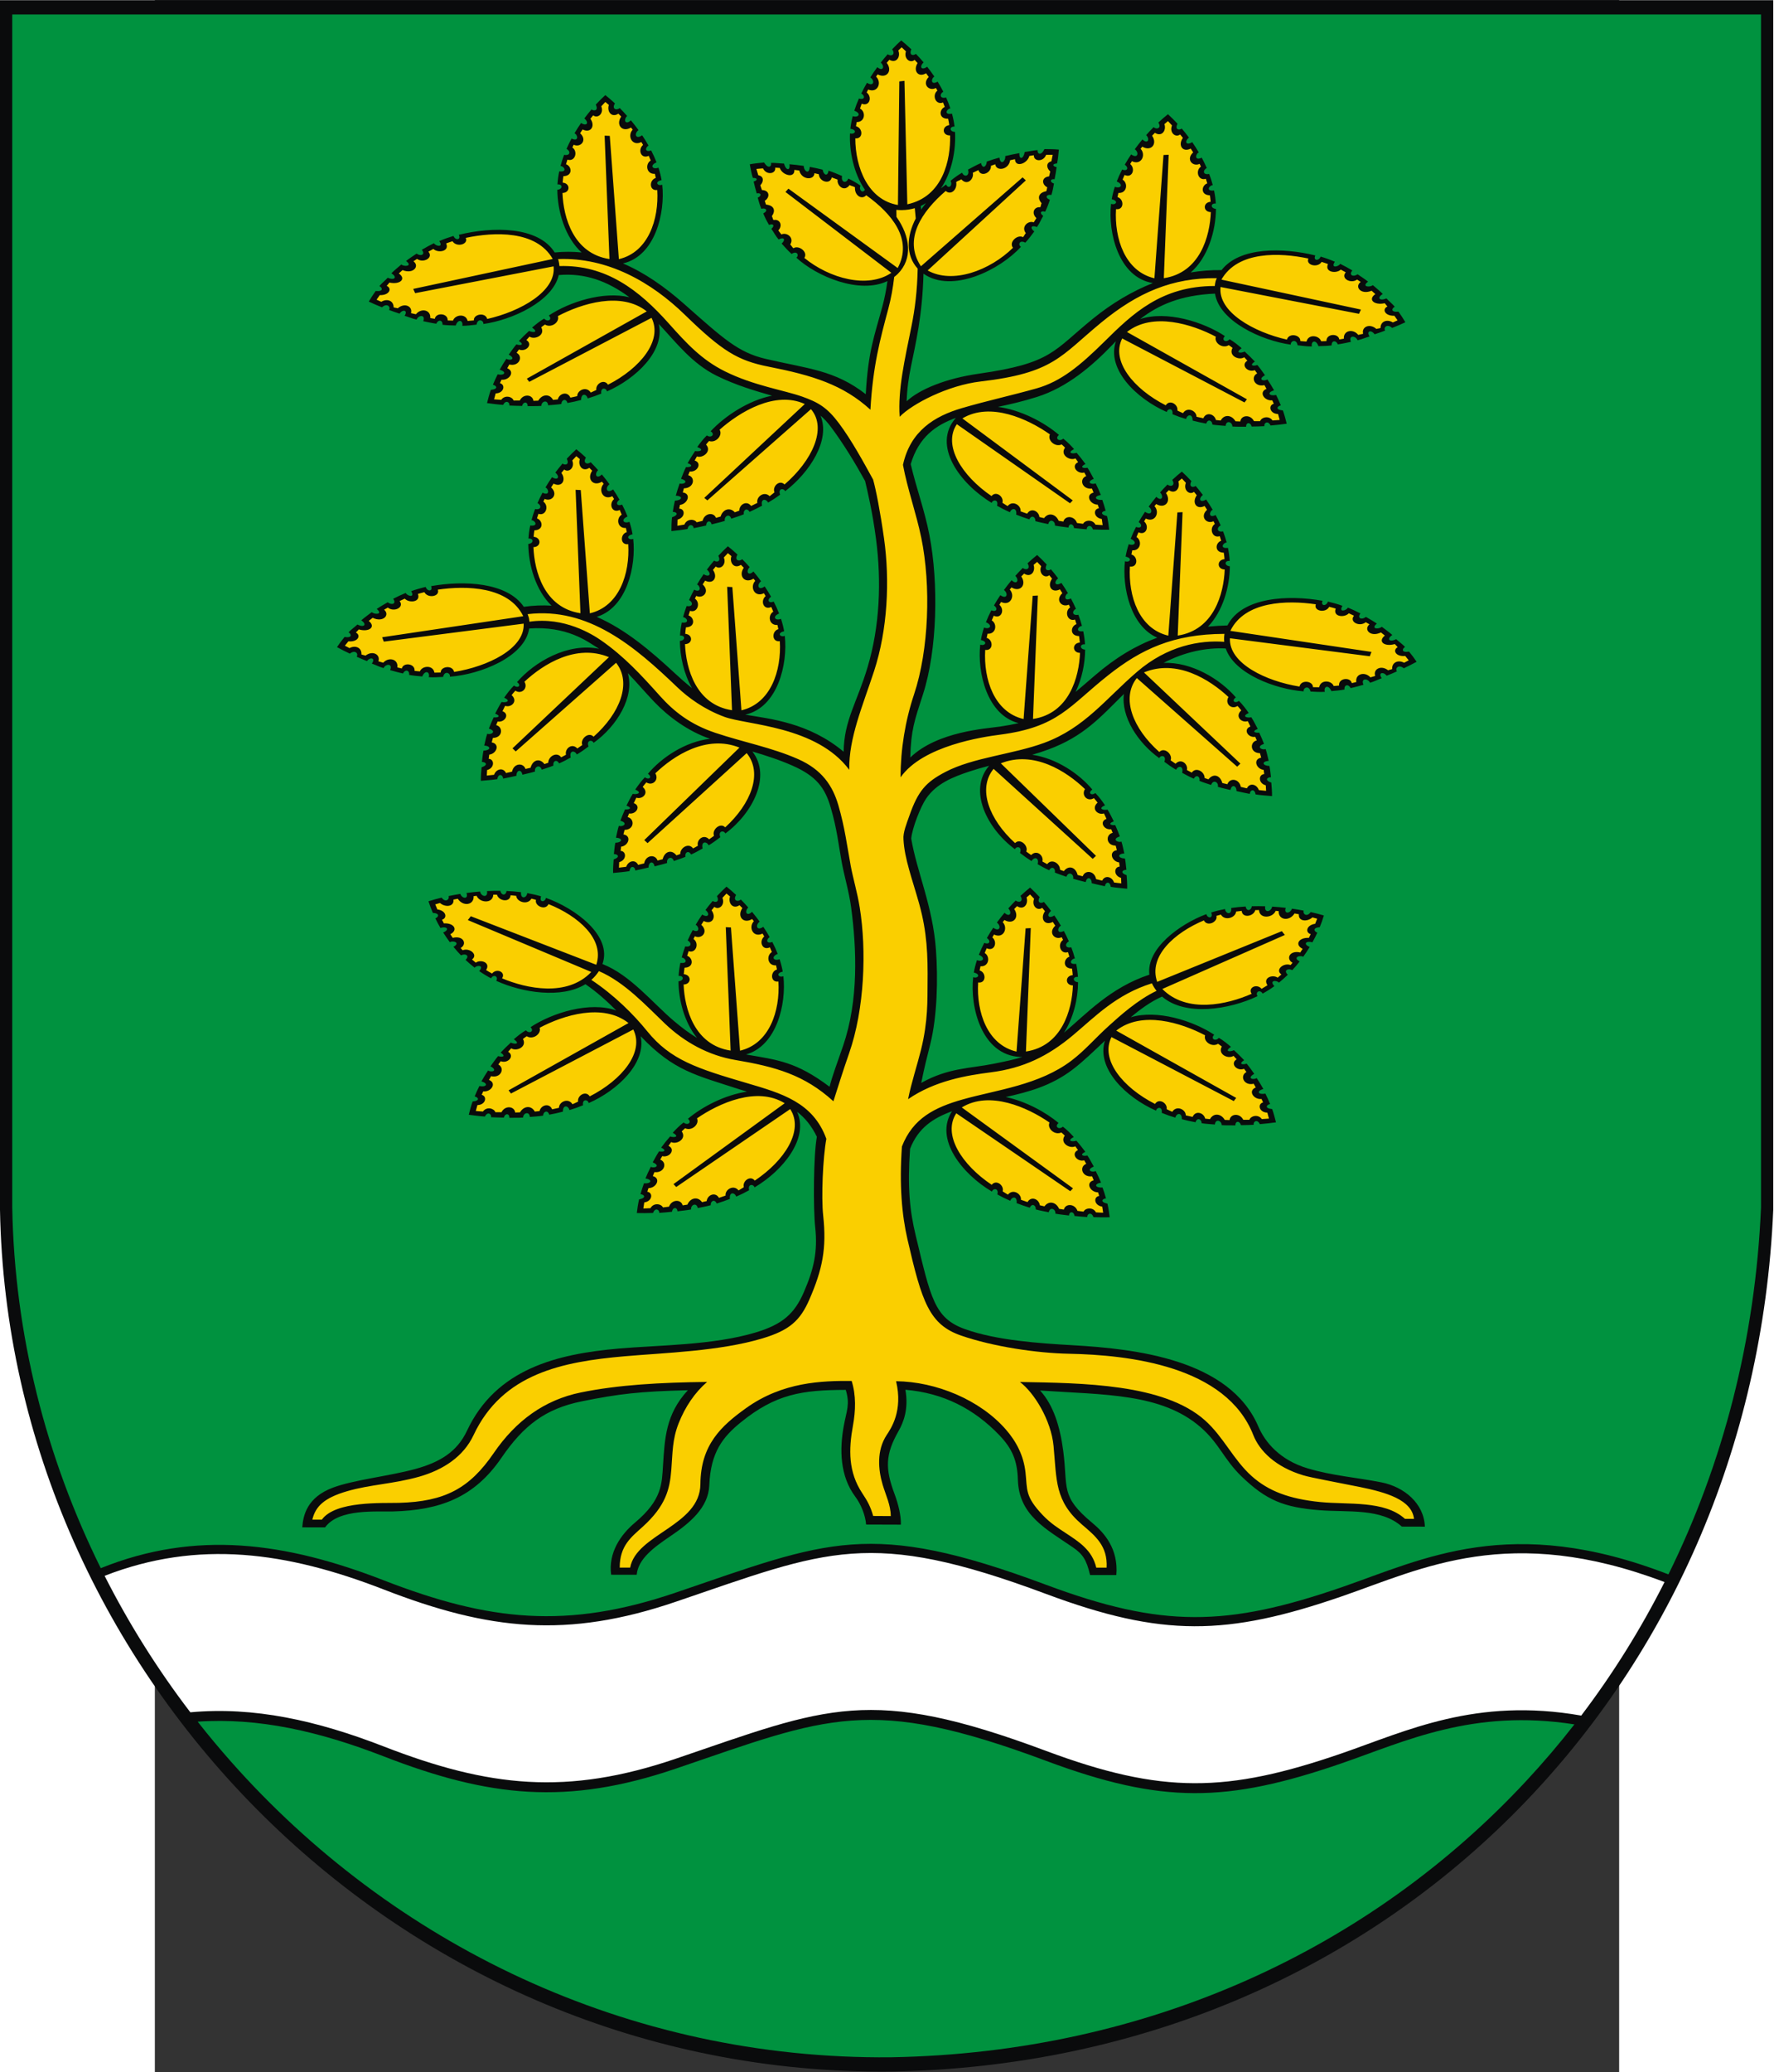
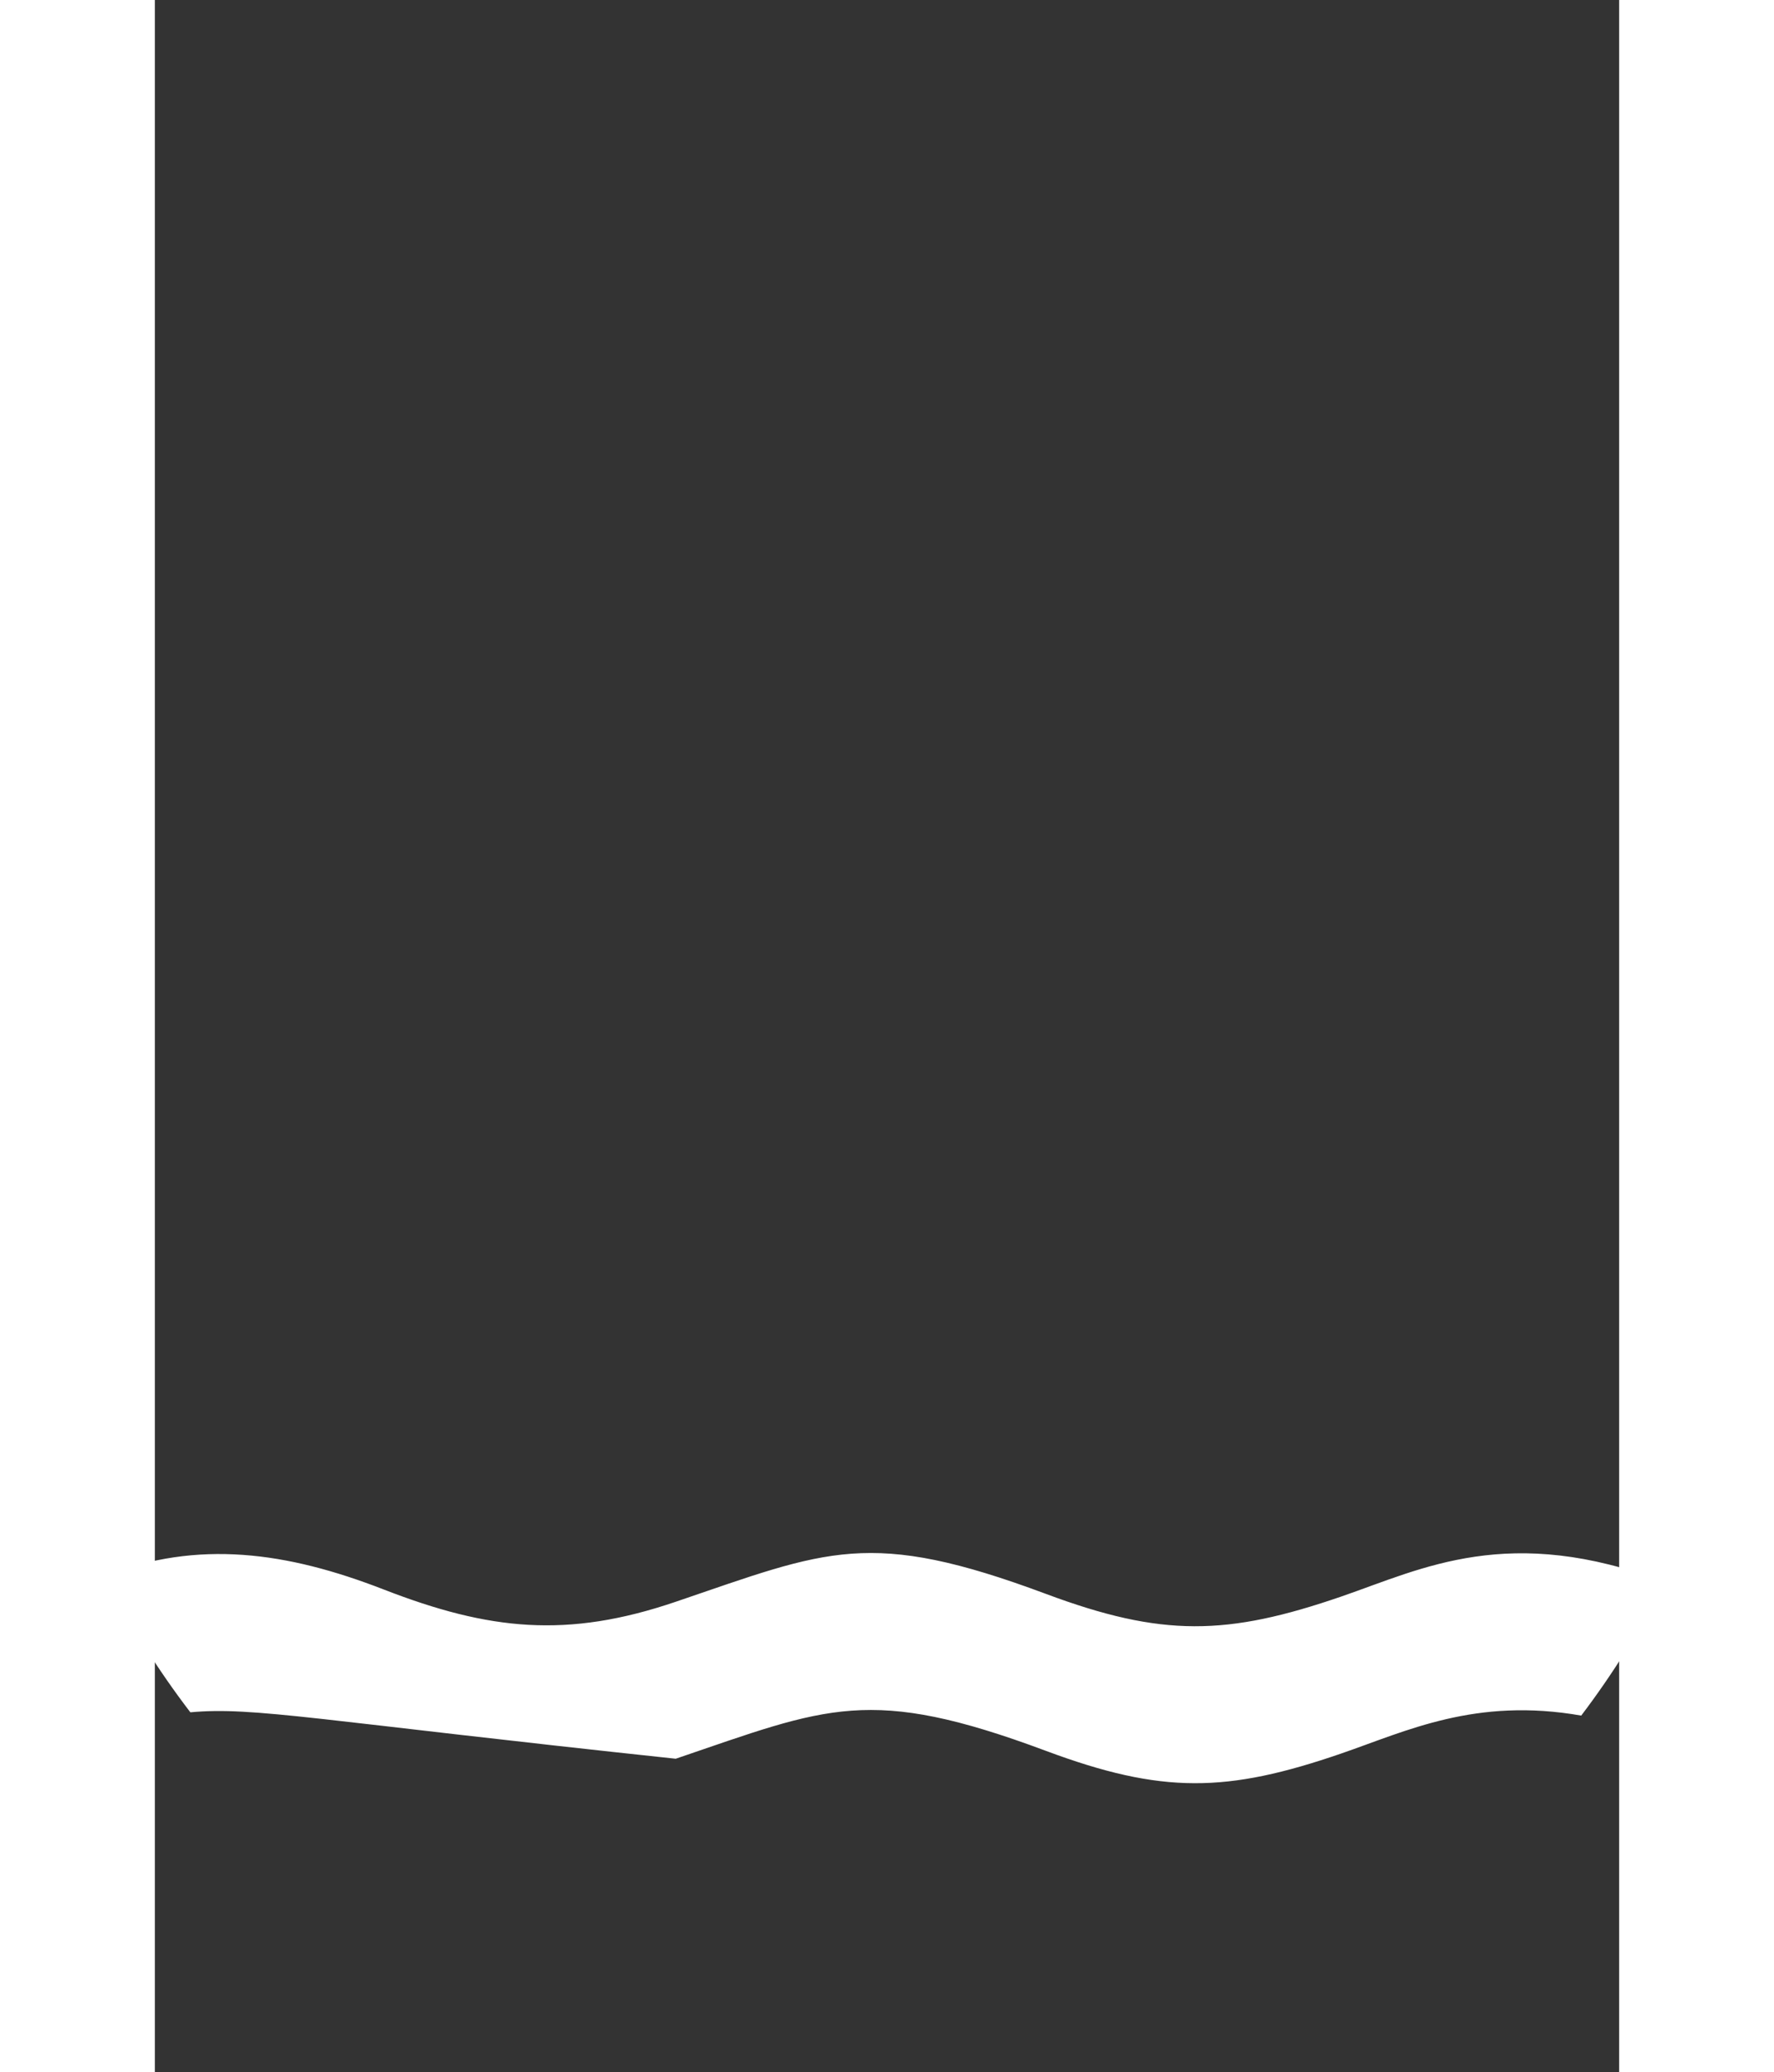
<svg xmlns="http://www.w3.org/2000/svg" xmlns:ns1="http://sodipodi.sourceforge.net/DTD/sodipodi-0.dtd" xmlns:ns2="http://www.inkscape.org/namespaces/inkscape" xml:space="preserve" width="744.094" height="868.633" style="shape-rendering:geometricPrecision; text-rendering:geometricPrecision; image-rendering:optimizeQuality; fill-rule:evenodd; clip-rule:evenodd" viewBox="0 0 210 297" id="svg2" ns1:version="0.32" ns2:version="0.45.1" ns1:docname="POL gmina Grabów nad Pilicą COA.svg" ns2:output_extension="org.inkscape.output.svg.inkscape" ns1:docbase="C:\Users\Mistrz\Desktop\Nowy folder (2)" version="1.0">
  <rect x="0" y="0" width="210" height="297" fill="#333333" stroke="none" />
  <ns1:namedview ns2:window-height="480" ns2:window-width="640" ns2:pageshadow="2" ns2:pageopacity="0.0" guidetolerance="10.0" gridtolerance="10.0" objecttolerance="10.0" borderopacity="1.0" bordercolor="#666666" pagecolor="#ffffff" id="base" />
  <defs id="defs4">
    <style type="text/css" id="style6">
   
    .fil0 {fill:#0A0B0C}
    .fil3 {fill:white}
    .fil1 {fill:#00923F}
    .fil2 {fill:#FACF00}
   
  </style>
  </defs>
  <g id="Warstwa_x0020_1" transform="matrix(1.211,0,0,1.211,-22.209,-31.371)">
    <g id="_68357016">
-       <path id="_68357304" class="fil0" d="M 0,25.928 L 210,25.928 L 210,169.089 C 207.58,225.534 164.475,270.053 105.502,271.072 C 47.356,271.617 0.983,224.126 0,169.089 L 0,25.928 L 0,25.928 z " style="fill:#0a0b0c" />
-       <path id="_68357232" class="fil1" d="M 1.45,27.621 L 208.551,27.621 L 208.551,168.805 C 207.881,184.438 204.045,199.143 197.587,212.231 C 178.901,204.988 168.545,210.425 158.89,213.751 C 145.289,218.436 137.622,218.584 123.87,213.456 C 102.939,205.65 98.018,208.264 80.023,214.387 C 67.154,218.766 57.907,217.771 45.446,212.934 C 33.806,208.414 23.182,206.965 11.934,211.496 C 5.455,198.413 1.72,183.898 1.45,168.805 L 1.45,27.621 L 1.45,27.621 z M 186.454,229.982 C 184.65,232.295 182.746,234.526 180.751,236.672 C 162.38,256.432 136.108,268.851 105.495,269.379 C 74.198,269.673 46.365,255.851 27.377,234.412 C 26.008,232.867 24.683,231.282 23.408,229.659 C 30.625,229.165 37.817,230.807 45.446,233.769 C 57.907,238.606 67.153,239.601 80.023,235.222 C 98.018,229.099 102.938,226.486 123.87,234.291 C 137.622,239.419 145.289,239.272 158.89,234.586 C 166.435,231.987 174.41,228.099 186.454,229.982 L 186.454,229.982 z " style="fill:#00923f" />
-       <path id="_68357160" class="fil0" d="M 53.705,53.828 C 53.139,53.997 52.561,54.202 52.023,54.436 C 52.568,55.246 51.588,55.041 51.391,54.687 C 50.94,54.908 50.38,55.208 49.955,55.467 C 50.423,56.046 49.824,56.275 49.331,55.922 C 48.935,56.189 48.455,56.502 48.087,56.794 C 48.925,57.411 47.877,57.5 47.526,57.207 C 47.155,57.527 46.679,57.916 46.343,58.254 C 47.106,58.7 46.722,59.134 45.919,58.775 C 45.613,59.106 45.2,59.426 44.931,59.764 C 45.309,59.958 45.434,60.443 44.492,60.343 C 44.188,60.764 43.915,61.185 43.675,61.6 C 44.148,61.824 44.673,62.05 45.238,62.273 C 45.829,61.737 46.294,62.196 46.074,62.588 C 46.524,62.75 46.832,62.873 47.318,63.024 C 47.708,62.455 48.348,62.62 47.915,63.282 C 48.457,63.437 48.764,63.598 49.333,63.73 C 49.569,63.155 50.436,63.115 50.123,63.92 C 50.674,64.031 51.117,64.136 51.678,64.216 C 51.854,63.718 52.431,63.718 52.407,64.341 C 53.022,64.411 53.359,64.407 53.969,64.428 C 54.255,63.59 54.881,63.819 54.747,64.464 C 55.36,64.461 55.848,64.39 56.436,64.324 C 56.568,63.518 57.304,63.812 57.241,64.249 C 60.608,63.787 65.451,61.596 66.171,58.458 C 69.242,58.191 71.926,59.145 74.539,61.085 C 71.472,60.336 67.436,61.633 64.996,63.242 C 65.473,63.728 64.85,64.081 64.441,63.612 C 63.906,63.928 63.457,64.294 63.015,64.672 C 63.839,65.259 63.11,65.291 62.656,65.07 C 62.276,65.408 61.793,65.892 61.45,66.257 C 62.092,66.662 61.751,66.852 61.153,66.665 C 60.842,67.029 60.526,67.493 60.25,67.873 C 61.191,68.402 60.363,68.635 59.964,68.367 C 59.693,68.774 59.405,69.249 59.175,69.662 C 60.036,69.909 59.797,70.381 58.932,70.212 C 58.73,70.61 58.535,71.049 58.373,71.442 C 58.803,71.531 59.074,71.954 58.131,72.042 C 57.957,72.523 57.787,73.153 57.677,73.61 C 58.215,73.682 58.959,73.779 59.588,73.823 C 59.897,73.179 60.411,73.523 60.313,73.899 C 60.811,73.924 61.304,73.942 61.834,73.945 C 61.962,73.403 62.512,73.427 62.485,73.969 C 63.071,73.956 63.506,73.983 64.111,73.941 C 64.112,73.392 64.851,73.15 64.914,73.869 C 65.496,73.814 65.896,73.804 66.478,73.716 C 66.5,73.2 67.037,73.01 67.204,73.599 C 67.837,73.486 68.211,73.397 68.823,73.24 C 68.813,72.407 69.453,72.487 69.6,73.056 C 70.209,72.875 70.643,72.719 71.208,72.486 C 71.092,71.696 71.809,71.801 71.881,72.228 C 75.341,70.707 78.761,67.44 78.019,64.249 C 80.089,66.448 81.942,68.923 84.853,70.365 C 87.159,71.508 89.488,72.18 91.43,72.735 C 88.683,73.268 85.84,75.135 84.159,76.947 C 84.738,77.306 84.216,77.798 83.707,77.439 C 83.263,77.873 82.914,78.335 82.575,78.808 C 83.515,79.182 82.814,79.387 82.321,79.28 C 82.031,79.698 81.678,80.283 81.431,80.719 C 82.152,80.961 81.865,81.226 81.24,81.186 C 81.024,81.614 80.828,82.14 80.65,82.574 C 81.69,82.864 80.941,83.288 80.49,83.123 C 80.323,83.582 80.156,84.112 80.031,84.568 C 80.927,84.603 80.806,85.118 79.926,85.16 C 79.824,85.594 79.74,86.067 79.675,86.488 C 80.114,86.472 80.478,86.818 79.583,87.127 C 79.528,87.636 79.513,88.289 79.514,88.759 C 80.055,88.701 80.8,88.618 81.422,88.511 C 81.569,87.812 82.15,88.024 82.144,88.413 C 82.633,88.318 83.117,88.219 83.633,88.096 C 83.627,87.538 84.168,87.432 84.27,87.964 C 84.837,87.813 85.265,87.735 85.843,87.55 C 85.713,87.017 86.374,86.606 86.606,87.289 C 87.158,87.097 87.545,86.993 88.088,86.77 C 87.987,86.262 88.464,85.951 88.766,86.483 C 89.355,86.223 89.696,86.047 90.254,85.749 C 90.045,84.942 90.686,84.868 90.964,85.385 C 91.512,85.065 91.897,84.81 92.391,84.45 C 92.09,83.71 92.812,83.642 92.983,84.039 C 95.893,81.807 98.376,77.988 97.169,75.092 C 97.577,75.434 97.975,75.86 98.393,76.417 C 99.881,78.401 101.331,80.794 102.453,82.837 C 102.739,84.049 103.332,86.52 103.746,89.701 C 104.403,94.747 104.191,100.007 102.748,104.852 C 101.496,109.056 99.967,111.112 99.908,114.871 C 95.821,111.441 91.223,110.982 88.257,110.484 C 92.108,109.626 93.311,104.483 92.94,101.159 C 92.394,101.367 91.969,100.816 92.863,100.615 C 92.777,100.123 92.651,99.63 92.491,99.142 C 91.815,99.414 91.4,98.882 92.266,98.512 C 92.081,98.035 91.866,97.564 91.627,97.102 C 90.965,97.358 90.826,96.855 91.315,96.525 C 91.08,96.111 90.826,95.705 90.56,95.31 C 89.78,95.865 89.578,95.104 90.132,94.698 C 89.84,94.296 89.535,93.908 89.225,93.537 C 88.629,94.132 88.274,93.548 88.781,93.022 C 88.49,92.693 88.195,92.38 87.9,92.084 C 87.539,92.407 86.922,92.213 87.34,91.54 C 86.95,91.175 86.568,90.845 86.201,90.555 C 85.82,90.903 85.441,91.28 85.07,91.682 C 85.428,92.391 84.874,92.477 84.565,92.251 C 84.274,92.592 83.989,92.948 83.715,93.317 C 84.314,93.819 84.01,94.293 83.328,93.857 C 83.055,94.252 82.793,94.659 82.549,95.076 C 82.957,95.243 83.087,96.126 82.201,95.695 C 81.985,96.099 81.785,96.509 81.603,96.925 C 82.114,97.182 82.065,97.778 81.318,97.626 C 81.153,98.062 81.01,98.503 80.893,98.945 C 81.326,98.967 81.757,99.704 80.742,99.58 C 80.635,100.096 80.563,100.612 80.533,101.126 C 81.176,101.061 81.189,101.703 80.517,101.758 C 80.527,103.561 80.986,105.65 81.952,107.346 C 81.206,106.748 80.523,106.144 79.954,105.615 C 77.015,102.886 74.043,100.379 70.668,98.908 C 74.233,97.818 75.349,92.897 74.99,89.679 C 74.444,89.887 74.018,89.335 74.912,89.135 C 74.827,88.642 74.701,88.15 74.541,87.661 C 73.865,87.933 73.449,87.402 74.316,87.031 C 74.131,86.555 73.916,86.084 73.677,85.621 C 73.015,85.877 72.876,85.375 73.364,85.045 C 73.129,84.63 72.876,84.225 72.61,83.829 C 71.829,84.384 71.627,83.624 72.181,83.218 C 71.889,82.816 71.585,82.428 71.274,82.056 C 70.679,82.651 70.324,82.067 70.831,81.542 C 70.539,81.213 70.244,80.899 69.95,80.604 C 69.588,80.927 68.971,80.733 69.389,80.059 C 69,79.695 68.617,79.365 68.251,79.074 C 67.869,79.422 67.49,79.8 67.119,80.201 C 67.477,80.911 66.924,80.997 66.615,80.77 C 66.323,81.112 66.039,81.468 65.765,81.837 C 66.364,82.338 66.06,82.813 65.378,82.376 C 65.104,82.772 64.843,83.179 64.598,83.596 C 65.006,83.763 65.136,84.645 64.251,84.215 C 64.034,84.618 63.834,85.029 63.653,85.445 C 64.163,85.702 64.114,86.297 63.368,86.146 C 63.203,86.582 63.06,87.023 62.943,87.465 C 63.376,87.487 63.807,88.223 62.792,88.099 C 62.684,88.615 62.613,89.132 62.583,89.646 C 63.226,89.581 63.238,90.223 62.567,90.278 C 62.58,92.763 63.447,95.791 65.319,97.584 C 64.269,97.517 63.175,97.557 62.031,97.719 C 60.067,94.804 54.903,94.581 51.052,95.274 C 51.304,95.902 50.609,95.958 50.412,95.369 C 49.836,95.501 49.246,95.669 48.694,95.869 C 49.187,96.712 48.222,96.446 48.047,96.079 C 47.583,96.272 47.006,96.536 46.565,96.767 C 46.996,97.375 46.383,97.566 45.914,97.182 C 45.502,97.423 45.003,97.705 44.617,97.974 C 45.414,98.643 44.362,98.665 44.031,98.35 C 43.64,98.646 43.141,99.004 42.785,99.321 C 43.518,99.814 43.107,100.223 42.328,99.814 C 42.002,100.125 41.569,100.418 41.28,100.738 C 41.645,100.955 41.739,101.447 40.805,101.288 C 40.475,101.689 40.175,102.092 39.91,102.491 C 40.368,102.744 40.877,103.004 41.427,103.261 C 42.051,102.764 42.486,103.252 42.242,103.629 C 42.681,103.819 42.98,103.961 43.456,104.142 C 43.88,103.599 44.509,103.805 44.035,104.438 C 44.567,104.627 44.863,104.807 45.422,104.974 C 45.694,104.415 46.562,104.43 46.199,105.214 C 46.741,105.36 47.177,105.492 47.731,105.608 C 47.939,105.121 48.514,105.159 48.451,105.779 C 49.061,105.887 49.398,105.905 50.005,105.964 C 50.343,105.145 50.953,105.414 50.779,106.05 C 51.391,106.085 51.882,106.045 52.474,106.016 C 52.656,105.22 53.372,105.56 53.281,105.992 C 56.846,105.731 62.161,103.665 62.669,100.288 C 67.076,99.959 69.58,101.835 70.486,102.394 C 70.644,102.491 70.798,102.59 70.949,102.689 C 67.234,101.935 63.277,104.25 61.229,106.635 C 61.789,107.015 61.36,107.416 60.867,107.038 C 60.439,107.469 60.03,108.005 59.705,108.478 C 60.613,108.883 59.879,109.102 59.402,108.981 C 59.125,109.4 58.876,109.925 58.639,110.363 C 59.336,110.626 59.067,110.861 58.463,110.804 C 58.256,111.235 58.066,111.697 57.896,112.135 C 58.901,112.457 58.139,112.921 57.703,112.741 C 57.544,113.206 57.463,113.682 57.344,114.143 C 58.209,114.201 58.107,114.72 57.257,114.741 C 57.16,115.181 57.131,115.649 57.07,116.076 C 57.494,116.071 57.896,116.422 57.033,116.714 C 56.983,117.231 56.943,117.832 56.946,118.312 C 57.467,118.266 58.293,118.21 58.893,118.117 C 59.02,117.356 59.572,117.602 59.58,118.051 C 60.052,117.966 60.658,117.831 61.156,117.719 C 61.147,117.054 61.733,116.87 61.866,117.591 C 62.413,117.451 62.807,117.387 63.364,117.213 C 63.236,116.667 63.932,116.293 64.159,116.994 C 64.69,116.812 65.013,116.727 65.537,116.514 C 65.438,115.994 65.919,115.704 66.213,116.254 C 66.78,116.003 67.053,115.846 67.59,115.556 C 67.386,114.729 68.041,114.66 68.312,115.194 C 68.84,114.882 69.224,114.607 69.699,114.252 C 69.406,113.491 70.135,113.411 70.301,113.82 C 73.077,111.833 75.167,108.369 74.351,105.57 C 75.4,106.654 76.365,107.8 77.485,108.975 C 79.114,110.684 81.486,112.465 84.088,113.337 C 81.135,113.681 78.329,115.571 76.729,117.487 C 77.294,117.859 76.87,118.267 76.372,117.895 C 75.951,118.332 75.549,118.873 75.23,119.351 C 76.144,119.744 75.413,119.972 74.935,119.858 C 74.663,120.281 74.421,120.809 74.191,121.25 C 74.891,121.504 74.625,121.742 74.021,121.694 C 73.82,122.127 73.636,122.592 73.472,123.033 C 74.481,123.34 73.726,123.815 73.288,123.641 C 73.135,124.108 73.06,124.585 72.948,125.048 C 73.813,125.094 73.718,125.614 72.869,125.647 C 72.778,126.088 72.755,126.556 72.7,126.984 C 73.124,126.973 73.531,127.319 72.672,127.623 C 72.629,128.141 72.597,128.742 72.607,129.221 C 73.128,129.169 73.953,129.101 74.551,129 C 74.667,128.237 75.223,128.476 75.237,128.925 C 75.708,128.833 76.312,128.689 76.808,128.571 C 76.791,127.906 77.374,127.714 77.517,128.433 C 78.061,128.286 78.455,128.216 79.01,128.035 C 78.874,127.49 79.564,127.106 79.801,127.805 C 80.33,127.616 80.652,127.526 81.173,127.305 C 81.066,126.787 81.544,126.49 81.845,127.036 C 82.408,126.778 82.679,126.617 83.212,126.32 C 82.997,125.495 83.651,125.418 83.929,125.948 C 84.452,125.628 84.833,125.348 85.303,124.987 C 84.999,124.23 85.727,124.139 85.899,124.546 C 89.133,122.164 91.388,117.751 89.098,114.843 C 90.731,115.326 92.337,115.844 93.887,116.532 C 96.663,117.765 97.691,119.121 98.369,121.439 C 99.147,124.103 99.268,125.703 99.701,128.041 C 99.982,129.56 100.555,131.483 100.797,133.296 C 101.46,138.261 101.684,144.303 99.848,149.67 C 99.088,151.89 98.589,153.157 98.242,154.52 C 94.291,151.55 92.116,151.354 88.348,150.7 C 91.996,149.675 93.137,144.689 92.774,141.439 C 92.229,141.648 91.803,141.096 92.697,140.896 C 92.611,140.403 92.485,139.91 92.325,139.422 C 91.649,139.694 91.234,139.163 92.1,138.792 C 91.915,138.315 91.7,137.844 91.461,137.382 C 90.799,137.638 90.661,137.136 91.149,136.806 C 90.914,136.391 90.661,135.985 90.394,135.59 C 89.614,136.145 89.412,135.385 89.966,134.979 C 89.674,134.577 89.369,134.189 89.059,133.817 C 88.463,134.412 88.108,133.828 88.615,133.302 C 88.324,132.974 88.029,132.66 87.735,132.364 C 87.373,132.688 86.756,132.493 87.174,131.82 C 86.784,131.456 86.402,131.126 86.035,130.835 C 85.654,131.183 85.275,131.56 84.904,131.962 C 85.262,132.672 84.708,132.757 84.399,132.531 C 84.108,132.873 83.823,133.229 83.549,133.598 C 84.148,134.099 83.844,134.573 83.162,134.137 C 82.889,134.532 82.628,134.94 82.383,135.357 C 82.791,135.524 82.921,136.406 82.035,135.976 C 81.819,136.379 81.619,136.79 81.438,137.206 C 81.948,137.463 81.899,138.058 81.152,137.907 C 80.988,138.343 80.845,138.783 80.727,139.226 C 81.16,139.248 81.592,139.984 80.576,139.86 C 80.469,140.376 80.397,140.893 80.368,141.407 C 81.01,141.341 81.023,141.983 80.352,142.038 C 80.364,144.263 81.059,146.922 82.547,148.741 C 81.646,148.2 80.751,147.534 79.78,146.711 C 77.306,144.613 74.606,141.255 71.346,139.997 C 72.546,136.641 68.114,133.385 64.651,132.168 C 64.571,132.682 63.809,132.76 64.078,131.983 C 63.55,131.827 63.002,131.702 62.44,131.604 C 62.354,132.246 61.617,132.327 61.704,131.494 C 61.141,131.421 60.567,131.374 59.989,131.349 C 59.895,131.973 59.33,131.853 59.261,131.329 C 58.732,131.323 58.202,131.335 57.677,131.361 C 57.814,132.211 56.963,132.024 56.854,131.415 C 56.307,131.458 55.768,131.517 55.242,131.589 C 55.516,132.315 54.758,132.324 54.507,131.697 C 54.032,131.773 53.571,131.859 53.128,131.951 C 53.257,132.375 52.745,132.762 52.302,132.137 C 51.743,132.272 51.219,132.417 50.744,132.568 C 50.886,133.018 51.059,133.48 51.26,133.946 C 52.142,133.99 51.937,134.454 51.555,134.589 C 51.738,134.968 51.939,135.347 52.158,135.723 C 52.961,135.489 53.268,135.936 52.485,136.264 C 52.73,136.652 52.994,137.037 53.275,137.413 C 53.651,137.174 54.584,137.472 53.701,137.959 C 53.984,138.307 54.282,138.645 54.596,138.972 C 55.113,138.696 55.672,139.002 55.135,139.507 C 55.476,139.83 55.834,140.139 56.207,140.429 C 56.454,140.106 57.4,140.106 56.75,140.83 C 57.2,141.145 57.669,141.433 58.158,141.688 C 58.428,141.164 59.065,141.444 58.769,141.985 C 61.849,143.383 66.481,144.129 69.331,142.383 C 70.677,143.297 71.889,144.395 72.983,145.491 C 69.861,144.387 65.438,145.749 62.833,147.466 C 63.31,147.952 62.687,148.306 62.278,147.836 C 61.743,148.152 61.295,148.518 60.853,148.897 C 61.677,149.484 60.947,149.516 60.493,149.295 C 60.113,149.632 59.63,150.117 59.287,150.482 C 59.93,150.887 59.589,151.077 58.991,150.89 C 58.679,151.254 58.364,151.718 58.088,152.098 C 59.029,152.627 58.2,152.86 57.802,152.592 C 57.53,152.999 57.242,153.474 57.012,153.887 C 57.874,154.134 57.635,154.606 56.769,154.437 C 56.567,154.835 56.373,155.274 56.21,155.667 C 56.64,155.756 56.912,156.179 55.968,156.266 C 55.795,156.748 55.625,157.378 55.514,157.835 C 56.053,157.907 56.796,158.004 57.426,158.048 C 57.734,157.404 58.249,157.748 58.15,158.124 C 58.648,158.148 59.142,158.167 59.672,158.17 C 59.799,157.627 60.349,157.652 60.322,158.193 C 60.909,158.181 61.343,158.207 61.949,158.166 C 61.949,157.617 62.688,157.375 62.752,158.094 C 63.333,158.038 63.734,158.029 64.315,157.941 C 64.338,157.424 64.875,157.235 65.042,157.824 C 65.675,157.711 66.048,157.622 66.661,157.465 C 66.65,156.632 67.29,156.712 67.438,157.28 C 68.046,157.1 68.481,156.943 69.046,156.711 C 68.929,155.921 69.647,156.026 69.718,156.453 C 73.156,154.942 76.554,151.708 75.871,148.537 C 75.895,148.562 75.919,148.587 75.942,148.611 C 79.806,152.633 82.339,153.127 87.623,154.84 C 87.905,154.931 88.184,155.017 88.46,155.1 C 85.882,155.478 83.192,156.858 81.467,158.312 C 81.998,158.739 81.42,159.163 80.959,158.745 C 80.465,159.121 80.062,159.537 79.668,159.965 C 80.555,160.452 79.834,160.569 79.358,160.403 C 79.019,160.782 78.597,161.32 78.299,161.723 C 78.985,162.05 78.668,162.279 78.052,162.162 C 77.786,162.56 77.527,163.059 77.297,163.468 C 78.294,163.883 77.499,164.212 77.071,163.993 C 76.85,164.429 76.619,164.934 76.439,165.371 C 77.324,165.516 77.141,166.012 76.262,165.946 C 76.108,166.365 75.967,166.823 75.851,167.233 C 76.289,167.271 76.608,167.66 75.681,167.857 C 75.565,168.355 75.471,169.001 75.414,169.467 C 75.958,169.476 76.707,169.485 77.337,169.455 C 77.569,168.779 78.12,169.06 78.066,169.446 C 78.563,169.411 79.056,169.372 79.583,169.313 C 79.645,168.759 80.195,168.719 80.231,169.26 C 80.812,169.179 81.247,169.154 81.843,169.041 C 81.779,168.496 82.485,168.169 82.632,168.876 C 83.203,168.753 83.6,168.696 84.167,168.541 C 84.129,168.025 84.64,167.774 84.875,168.339 C 85.49,168.153 85.85,168.02 86.441,167.793 C 86.332,166.967 86.977,166.971 87.191,167.519 C 87.773,167.268 88.187,167.061 88.721,166.764 C 88.512,165.993 89.237,166.014 89.358,166.429 C 92.723,164.45 95.826,160.627 94.397,157.486 C 95.299,158.173 96.089,159.101 96.74,160.438 C 96.329,162.635 96.303,168.958 96.54,171.131 C 96.858,174.052 96.368,176.13 95.193,178.838 C 94.09,181.379 92.665,182.642 89.509,183.593 C 84.423,185.124 78.004,185.09 73.273,185.504 C 65.936,186.147 58.741,187.913 55.306,195.228 C 54.121,197.751 52.058,198.969 49.174,199.76 C 46.113,200.6 41.912,201.031 39.415,201.968 C 36.39,203.102 35.901,205.206 35.797,206.663 L 38.5,206.664 C 40.121,204.422 44.588,204.838 46.567,204.781 C 52.08,204.625 56.143,203.168 59.38,198.438 C 61.992,194.623 64.561,192.629 68.883,191.753 C 73.262,190.866 75.756,190.574 81.461,190.434 C 78.812,193.309 78.73,196.179 78.518,199.337 C 78.376,201.453 78.449,203.383 75.198,206.105 C 73.481,207.543 72.031,209.681 72.374,212.271 L 75.401,212.272 C 75.583,210.384 77.416,209.045 79.419,207.688 C 81.685,206.155 83.891,204.343 83.997,201.694 C 84.154,197.755 85.62,195.951 87.73,194.236 C 91.859,190.881 94.961,190.408 100.159,190.392 C 100.691,192.108 100.249,192.883 99.925,194.659 C 99.409,197.489 99.479,200.599 101.276,203.015 C 101.977,203.956 102.479,205.214 102.572,206.332 L 106.685,206.345 C 106.734,205.32 106.369,203.867 105.942,202.727 C 104.818,199.729 104.83,198.048 106.41,195.27 C 107,194.232 107.626,192.652 107.223,190.379 C 111.713,190.76 115.338,192.629 118.321,195.725 C 119.904,197.367 120.477,198.8 120.544,201.027 C 120.67,205.222 123.822,206.814 127.047,209.022 C 128.206,209.816 128.666,210.465 129.095,212.309 L 132.202,212.309 C 132.467,209.198 130.763,207.3 129.355,206.133 C 125.538,202.969 126.492,202.024 125.919,197.641 C 125.539,194.74 124.76,192.203 123.174,190.469 C 130.847,190.985 137.526,190.792 142.155,194.786 C 144.389,196.714 144.938,198.621 147.04,200.644 C 149.956,203.451 152.032,204.301 156.263,204.633 C 159.635,204.898 163.569,204.369 166.015,206.573 L 168.742,206.58 C 168.643,203.832 166.303,201.873 163.582,201.336 C 160.607,200.751 157.818,200.565 154.859,199.682 C 151.551,198.695 149.808,196.568 149.021,194.73 C 145.611,186.758 134.42,185.53 127.013,185.108 C 123.139,184.887 117.991,184.543 114.254,183.194 C 110.653,181.893 110.228,179.55 108.433,172.074 C 107.742,169.198 107.451,166.42 107.776,161.865 C 108.745,159.375 110.521,158.23 112.747,157.417 C 110.628,160.653 113.904,164.827 117.473,166.927 C 117.594,166.511 118.319,166.491 118.111,167.262 C 118.644,167.559 119.058,167.766 119.641,168.016 C 119.854,167.469 120.499,167.464 120.391,168.29 C 120.981,168.518 121.341,168.65 121.957,168.837 C 122.192,168.272 122.703,168.523 122.664,169.039 C 123.231,169.194 123.628,169.25 124.199,169.374 C 124.346,168.667 125.052,168.994 124.988,169.539 C 125.585,169.652 126.019,169.677 126.6,169.757 C 126.636,169.217 127.186,169.257 127.249,169.811 C 127.776,169.869 128.268,169.909 128.765,169.943 C 128.712,169.558 129.263,169.277 129.494,169.953 C 130.124,169.982 130.874,169.974 131.417,169.965 C 131.361,169.498 131.266,168.853 131.15,168.354 C 130.223,168.157 130.542,167.768 130.98,167.731 C 130.865,167.321 130.723,166.862 130.569,166.444 C 129.69,166.51 129.508,166.013 130.392,165.869 C 130.212,165.432 129.982,164.926 129.76,164.49 C 129.333,164.709 128.538,164.381 129.534,163.966 C 129.305,163.557 129.046,163.058 128.779,162.66 C 128.163,162.776 127.847,162.548 128.532,162.22 C 128.234,161.818 127.812,161.28 127.474,160.9 C 126.997,161.067 126.276,160.95 127.163,160.463 C 126.769,160.035 126.367,159.619 125.872,159.243 C 125.411,159.661 124.834,159.237 125.364,158.81 C 123.805,157.495 121.455,156.24 119.113,155.733 C 121.798,155.137 124.466,154.431 127.038,152.477 C 128.269,151.541 129.56,150.288 130.851,149.071 C 129.813,152.355 133.34,155.78 136.908,157.349 C 136.98,156.922 137.697,156.816 137.581,157.607 C 138.145,157.839 138.58,157.996 139.189,158.176 C 139.336,157.608 139.976,157.528 139.966,158.361 C 140.578,158.517 140.951,158.607 141.585,158.72 C 141.752,158.131 142.289,158.32 142.311,158.837 C 142.893,158.924 143.293,158.934 143.875,158.989 C 143.938,158.271 144.677,158.513 144.678,159.061 C 145.283,159.103 145.718,159.077 146.304,159.089 C 146.277,158.548 146.827,158.523 146.954,159.066 C 147.485,159.063 147.978,159.044 148.476,159.02 C 148.378,158.643 148.892,158.3 149.201,158.944 C 149.83,158.899 150.573,158.803 151.112,158.731 C 151.002,158.274 150.832,157.643 150.658,157.162 C 149.715,157.075 149.986,156.652 150.416,156.563 C 150.254,156.169 150.059,155.731 149.857,155.333 C 148.992,155.501 148.752,155.03 149.614,154.783 C 149.384,154.37 149.096,153.895 148.825,153.488 C 148.426,153.756 147.598,153.523 148.538,152.994 C 148.263,152.614 147.947,152.149 147.636,151.786 C 147.038,151.973 146.696,151.783 147.339,151.377 C 146.996,151.012 146.513,150.528 146.133,150.191 C 145.679,150.412 144.95,150.38 145.774,149.793 C 145.332,149.414 144.883,149.048 144.348,148.732 C 143.939,149.202 143.316,148.848 143.793,148.362 C 141.262,146.694 137.013,145.36 133.911,146.299 C 135,145.379 136.258,144.449 137.619,143.849 C 140.383,146.226 145.584,145.388 148.921,143.803 C 148.616,143.268 149.247,142.977 149.527,143.496 C 150.011,143.233 150.476,142.937 150.92,142.614 C 150.257,141.901 151.204,141.885 151.456,142.203 C 151.824,141.907 152.176,141.593 152.512,141.263 C 151.966,140.768 152.519,140.452 153.042,140.719 C 153.35,140.387 153.642,140.043 153.919,139.691 C 153.028,139.219 153.956,138.905 154.336,139.137 C 154.611,138.756 154.867,138.368 155.106,137.975 C 154.317,137.661 154.616,137.208 155.424,137.429 C 155.636,137.048 155.831,136.666 156.007,136.285 C 155.622,136.156 155.41,135.696 156.291,135.636 C 156.484,135.167 156.649,134.702 156.783,134.25 C 156.305,134.107 155.78,133.971 155.217,133.846 C 154.786,134.478 154.267,134.1 154.389,133.674 C 153.944,133.589 153.481,133.512 153.006,133.444 C 152.765,134.075 152.008,134.078 152.269,133.348 C 151.741,133.286 151.201,133.236 150.654,133.202 C 150.555,133.812 149.708,134.014 149.831,133.162 C 149.304,133.145 148.774,133.143 148.246,133.158 C 148.186,133.683 147.623,133.812 147.518,133.19 C 146.941,133.225 146.368,133.282 145.806,133.364 C 145.908,134.195 145.169,134.128 145.072,133.487 C 144.512,133.594 143.966,133.729 143.441,133.894 C 143.724,134.667 142.96,134.601 142.871,134.089 C 139.697,135.266 135.729,138.191 136.117,141.255 C 131.482,142.781 128.63,145.923 126.009,148.116 C 127.131,146.36 127.661,144.089 127.672,142.149 C 127.001,142.094 127.013,141.452 127.656,141.518 C 127.626,141.004 127.555,140.487 127.447,139.971 C 126.432,140.095 126.863,139.359 127.296,139.337 C 127.179,138.894 127.036,138.454 126.871,138.018 C 126.124,138.169 126.075,137.573 126.586,137.317 C 126.404,136.901 126.204,136.49 125.988,136.087 C 125.103,136.517 125.233,135.635 125.641,135.468 C 125.396,135.051 125.135,134.643 124.861,134.248 C 124.179,134.684 123.875,134.21 124.474,133.709 C 124.2,133.34 123.915,132.984 123.624,132.642 C 123.315,132.868 122.761,132.783 123.119,132.073 C 122.749,131.671 122.37,131.294 121.988,130.946 C 121.622,131.237 121.239,131.567 120.85,131.931 C 121.267,132.604 120.65,132.799 120.289,132.475 C 119.995,132.771 119.7,133.085 119.408,133.413 C 119.915,133.939 119.56,134.523 118.965,133.928 C 118.654,134.3 118.35,134.688 118.057,135.09 C 118.611,135.496 118.409,136.256 117.629,135.701 C 117.363,136.096 117.11,136.502 116.874,136.917 C 117.363,137.246 117.224,137.749 116.562,137.493 C 116.323,137.955 116.108,138.427 115.923,138.903 C 116.79,139.274 116.374,139.805 115.698,139.533 C 115.538,140.022 115.412,140.514 115.327,141.007 C 116.22,141.207 115.795,141.759 115.249,141.55 C 114.851,145.119 116.265,150.784 120.824,150.993 C 120.908,150.997 120.991,150.999 121.073,150.999 C 120.12,151.297 119.044,151.527 117.67,151.801 C 114.821,152.37 112.296,152.278 109.102,154.063 C 109.48,152.154 109.731,151.243 110.174,149.456 C 110.994,146.155 111.094,141.751 110.839,138.269 C 110.463,133.132 108.556,129.015 107.915,125.149 C 108.032,123.859 109.043,121.347 109.674,120.42 C 110.889,118.633 112.855,117.858 114.835,117.201 C 115.586,116.952 116.359,116.734 117.142,116.53 C 114.615,119.433 116.897,123.979 120.196,126.409 C 120.368,126.002 121.096,126.092 120.792,126.85 C 121.262,127.211 121.643,127.491 122.166,127.811 C 122.445,127.281 123.099,127.358 122.883,128.182 C 123.416,128.48 123.687,128.641 124.25,128.899 C 124.551,128.353 125.029,128.65 124.923,129.168 C 125.444,129.389 125.765,129.479 126.294,129.668 C 126.531,128.969 127.221,129.353 127.086,129.898 C 127.641,130.079 128.034,130.149 128.578,130.296 C 128.721,129.577 129.305,129.768 129.287,130.433 C 129.783,130.552 130.387,130.696 130.858,130.787 C 130.872,130.339 131.428,130.1 131.544,130.863 C 132.143,130.964 132.968,131.031 133.488,131.084 C 133.498,130.605 133.466,130.004 133.423,129.486 C 132.564,129.181 132.971,128.836 133.395,128.847 C 133.34,128.419 133.317,127.951 133.226,127.51 C 132.377,127.477 132.282,126.957 133.148,126.911 C 133.035,126.448 132.96,125.971 132.808,125.504 C 132.369,125.678 131.614,125.203 132.623,124.895 C 132.459,124.455 132.275,123.99 132.075,123.557 C 131.47,123.605 131.204,123.367 131.904,123.113 C 131.674,122.671 131.433,122.143 131.161,121.721 C 130.682,121.835 129.951,121.607 130.865,121.214 C 130.546,120.736 130.144,120.195 129.723,119.758 C 129.225,120.129 128.801,119.722 129.366,119.35 C 127.808,117.483 125.106,115.643 122.238,115.23 C 122.894,115.04 123.542,114.833 124.173,114.598 C 128.372,113.036 130.295,110.806 133.102,108.029 C 132.745,110.698 134.724,113.793 137.288,115.629 C 137.455,115.219 138.184,115.299 137.891,116.061 C 138.365,116.416 138.75,116.691 139.278,117.003 C 139.548,116.469 140.203,116.538 139.999,117.365 C 140.536,117.655 140.809,117.812 141.376,118.062 C 141.67,117.513 142.152,117.803 142.052,118.323 C 142.576,118.536 142.899,118.621 143.431,118.803 C 143.658,118.101 144.353,118.475 144.225,119.022 C 144.782,119.196 145.177,119.26 145.723,119.4 C 145.856,118.679 146.442,118.862 146.434,119.527 C 146.931,119.639 147.537,119.775 148.009,119.86 C 148.017,119.411 148.57,119.165 148.696,119.926 C 149.297,120.019 150.122,120.075 150.644,120.12 C 150.647,119.641 150.607,119.04 150.556,118.523 C 149.693,118.23 150.096,117.879 150.519,117.885 C 150.459,117.457 150.429,116.99 150.332,116.55 C 149.483,116.529 149.381,116.01 150.245,115.952 C 150.126,115.49 150.045,115.014 149.886,114.55 C 149.45,114.73 148.688,114.266 149.693,113.944 C 149.523,113.506 149.333,113.043 149.126,112.613 C 148.523,112.669 148.254,112.435 148.95,112.172 C 148.714,111.733 148.465,111.209 148.187,110.79 C 147.71,110.911 146.976,110.692 147.885,110.287 C 147.559,109.814 147.15,109.278 146.723,108.847 C 146.23,109.225 145.8,108.824 146.361,108.444 C 144.524,106.306 141.154,104.224 137.8,104.359 C 140.268,103.058 142.877,102.529 145.158,102.65 C 146.182,105.653 151.054,107.48 154.393,107.725 C 154.302,107.292 155.018,106.953 155.2,107.748 C 155.792,107.777 156.283,107.817 156.895,107.782 C 156.721,107.146 157.33,106.878 157.669,107.697 C 158.276,107.637 158.613,107.62 159.223,107.511 C 159.16,106.891 159.735,106.854 159.942,107.34 C 160.496,107.225 160.932,107.092 161.475,106.947 C 161.112,106.163 161.98,106.148 162.252,106.707 C 162.811,106.539 163.107,106.359 163.638,106.171 C 163.165,105.537 163.793,105.332 164.218,105.875 C 164.694,105.693 164.993,105.552 165.432,105.361 C 165.188,104.984 165.623,104.496 166.247,104.994 C 166.797,104.736 167.305,104.477 167.763,104.223 C 167.498,103.824 167.199,103.421 166.868,103.02 C 165.935,103.18 166.029,102.688 166.394,102.47 C 166.105,102.15 165.672,101.857 165.346,101.546 C 164.567,101.955 164.156,101.546 164.889,101.053 C 164.533,100.737 164.034,100.379 163.642,100.082 C 163.311,100.397 162.26,100.375 163.056,99.706 C 162.671,99.437 162.172,99.156 161.76,98.914 C 161.291,99.298 160.678,99.107 161.109,98.5 C 160.668,98.268 160.09,98.004 159.626,97.812 C 159.452,98.178 158.487,98.445 158.979,97.601 C 158.428,97.402 157.838,97.234 157.262,97.101 C 157.065,97.69 156.369,97.635 156.622,97.007 C 152.572,96.278 147.072,96.562 145.365,99.923 C 144.573,99.948 143.805,99.995 143.058,100.067 C 144.817,98.258 145.634,95.334 145.647,92.922 C 144.976,92.867 144.988,92.225 145.631,92.29 C 145.601,91.777 145.529,91.26 145.422,90.744 C 144.407,90.868 144.838,90.131 145.271,90.109 C 145.154,89.667 145.011,89.227 144.846,88.79 C 144.1,88.942 144.05,88.346 144.561,88.089 C 144.38,87.673 144.179,87.263 143.963,86.859 C 143.078,87.29 143.208,86.407 143.616,86.24 C 143.371,85.823 143.11,85.416 142.836,85.021 C 142.154,85.457 141.85,84.983 142.449,84.481 C 142.175,84.113 141.89,83.756 141.599,83.415 C 141.29,83.641 140.737,83.555 141.094,82.846 C 140.724,82.444 140.345,82.067 139.963,81.719 C 139.596,82.009 139.214,82.34 138.824,82.704 C 139.243,83.377 138.625,83.571 138.264,83.248 C 137.97,83.544 137.674,83.857 137.383,84.186 C 137.89,84.712 137.535,85.296 136.94,84.701 C 136.629,85.072 136.325,85.461 136.032,85.862 C 136.586,86.268 136.384,87.029 135.604,86.474 C 135.338,86.869 135.085,87.275 134.849,87.689 C 135.338,88.019 135.199,88.522 134.537,88.266 C 134.298,88.728 134.083,89.199 133.898,89.676 C 134.765,90.047 134.349,90.578 133.673,90.306 C 133.513,90.794 133.387,91.287 133.302,91.779 C 134.195,91.98 133.77,92.531 133.224,92.323 C 132.882,95.388 133.877,99.999 137.052,101.372 C 134.51,102.299 132.113,103.733 129.644,105.86 C 128.793,106.594 128.052,107.232 127.381,107.791 C 128.137,106.216 128.5,104.391 128.509,102.791 C 127.837,102.737 127.85,102.095 128.493,102.16 C 128.463,101.646 128.391,101.129 128.284,100.613 C 127.269,100.737 127.7,100.001 128.133,99.979 C 128.016,99.537 127.873,99.096 127.708,98.66 C 126.961,98.811 126.912,98.216 127.422,97.959 C 127.241,97.543 127.041,97.132 126.825,96.729 C 125.94,97.159 126.069,96.277 126.478,96.11 C 126.233,95.693 125.971,95.285 125.698,94.89 C 125.016,95.327 124.712,94.852 125.311,94.351 C 125.037,93.982 124.752,93.626 124.461,93.284 C 124.152,93.511 123.598,93.425 123.956,92.716 C 123.586,92.314 123.206,91.936 122.825,91.588 C 122.458,91.879 122.076,92.209 121.686,92.573 C 122.104,93.247 121.487,93.441 121.126,93.118 C 120.831,93.413 120.536,93.727 120.245,94.055 C 120.752,94.581 120.397,95.165 119.801,94.57 C 119.491,94.942 119.186,95.33 118.894,95.732 C 119.448,96.138 119.246,96.898 118.466,96.343 C 118.2,96.738 117.947,97.144 117.711,97.559 C 118.2,97.889 118.061,98.391 117.399,98.135 C 117.16,98.597 116.945,99.069 116.76,99.545 C 117.626,99.916 117.211,100.447 116.535,100.175 C 116.375,100.664 116.249,101.156 116.163,101.649 C 117.057,101.849 116.632,102.401 116.086,102.192 C 115.719,105.478 116.889,110.539 120.633,111.486 C 119.976,111.639 119.25,111.772 118.423,111.895 C 116.774,112.141 111.019,112.454 107.8,115.558 C 107.895,112.248 108.291,111.216 109.303,108.084 C 111.009,102.808 111.168,94.909 110.066,89.219 C 109.496,86.27 108.497,83.606 107.853,80.831 C 108.81,77.616 110.832,76.218 113.197,75.362 C 110.32,78.626 113.707,83.17 117.442,85.417 C 117.567,85.003 118.292,84.99 118.076,85.759 C 118.607,86.061 119.018,86.272 119.599,86.529 C 119.817,85.984 120.462,85.985 120.346,86.81 C 120.933,87.044 121.292,87.18 121.906,87.372 C 122.147,86.809 122.655,87.066 122.612,87.581 C 123.177,87.742 123.573,87.803 124.143,87.931 C 124.297,87.227 125,87.561 124.93,88.105 C 125.526,88.223 125.96,88.253 126.54,88.339 C 126.582,87.799 127.131,87.844 127.188,88.399 C 127.714,88.463 128.206,88.508 128.703,88.547 C 128.654,88.161 129.208,87.886 129.432,88.564 C 130.062,88.6 130.811,88.599 131.355,88.595 C 131.303,88.128 131.215,87.481 131.104,86.982 C 130.179,86.776 130.502,86.39 130.94,86.357 C 130.829,85.946 130.692,85.486 130.542,85.066 C 129.663,85.123 129.485,84.625 130.371,84.489 C 130.196,84.05 129.97,83.542 129.753,83.104 C 129.323,83.319 128.531,82.983 129.532,82.578 C 129.307,82.166 129.053,81.665 128.79,81.264 C 128.173,81.374 127.859,81.142 128.548,80.822 C 128.254,80.416 127.837,79.875 127.502,79.492 C 127.024,79.653 126.305,79.529 127.197,79.051 C 126.806,78.619 126.408,78.199 125.918,77.818 C 125.452,78.231 124.879,77.801 125.414,77.38 C 123.645,75.858 120.84,74.403 118.184,74.059 C 119.612,73.75 121.01,73.447 122.805,72.88 C 126.413,71.742 129.356,69.191 131.734,66.72 C 131.875,66.574 132.015,66.429 132.155,66.286 C 131.009,69.601 134.572,73.082 138.178,74.667 C 138.249,74.241 138.966,74.135 138.85,74.926 C 139.415,75.158 139.85,75.315 140.458,75.495 C 140.606,74.927 141.246,74.847 141.235,75.679 C 141.848,75.836 142.221,75.926 142.854,76.038 C 143.021,75.45 143.558,75.639 143.581,76.156 C 144.162,76.243 144.563,76.253 145.144,76.308 C 145.208,75.59 145.947,75.832 145.947,76.38 C 146.553,76.422 146.987,76.396 147.574,76.408 C 147.546,75.867 148.096,75.842 148.224,76.385 C 148.754,76.381 149.248,76.363 149.746,76.339 C 149.647,75.962 150.162,75.619 150.47,76.263 C 151.1,76.218 151.843,76.122 152.382,76.049 C 152.271,75.593 152.101,74.962 151.928,74.481 C 150.984,74.394 151.256,73.97 151.686,73.882 C 151.523,73.488 151.329,73.049 151.127,72.652 C 150.262,72.82 150.022,72.349 150.884,72.102 C 150.654,71.689 150.365,71.214 150.094,70.807 C 149.696,71.075 148.867,70.841 149.808,70.312 C 149.532,69.933 149.217,69.468 148.905,69.104 C 148.307,69.292 147.966,69.102 148.609,68.696 C 148.266,68.331 147.783,67.847 147.403,67.51 C 146.948,67.731 146.219,67.699 147.043,67.112 C 146.601,66.733 146.153,66.367 145.618,66.051 C 145.209,66.521 144.585,66.167 145.062,65.681 C 142.487,63.983 138.134,62.633 135.019,63.669 C 137.235,61.967 139.83,60.837 143.887,60.654 C 144.402,63.925 149.411,66.219 152.866,66.693 C 152.803,66.256 153.539,65.962 153.671,66.768 C 154.259,66.834 154.746,66.905 155.36,66.908 C 155.226,66.263 155.851,66.034 156.137,66.872 C 156.748,66.851 157.085,66.855 157.7,66.785 C 157.676,66.162 158.253,66.162 158.429,66.66 C 158.989,66.58 159.433,66.475 159.983,66.364 C 159.671,65.559 160.538,65.599 160.774,66.174 C 161.343,66.042 161.649,65.881 162.192,65.727 C 161.759,65.064 162.399,64.899 162.789,65.468 C 163.275,65.317 163.583,65.194 164.033,65.032 C 163.813,64.64 164.278,64.181 164.869,64.717 C 165.434,64.494 165.958,64.268 166.431,64.044 C 166.192,63.629 165.919,63.208 165.614,62.787 C 164.673,62.887 164.798,62.402 165.175,62.208 C 164.907,61.87 164.494,61.55 164.188,61.219 C 163.385,61.578 163,61.144 163.763,60.698 C 163.428,60.36 162.952,59.971 162.581,59.651 C 162.23,59.944 161.182,59.855 162.019,59.238 C 161.652,58.946 161.172,58.633 160.776,58.366 C 160.283,58.719 159.684,58.49 160.152,57.911 C 159.727,57.652 159.167,57.352 158.716,57.131 C 158.518,57.485 157.539,57.69 158.084,56.88 C 157.546,56.646 156.968,56.441 156.401,56.272 C 156.167,56.848 155.477,56.748 155.768,56.137 C 151.974,55.203 146.815,55.099 144.665,57.872 C 143.431,57.853 142.211,57.949 141.011,58.15 C 143.047,56.393 143.987,53.216 144.001,50.627 C 143.33,50.572 143.342,49.93 143.985,49.995 C 143.955,49.481 143.884,48.964 143.776,48.449 C 142.761,48.573 143.193,47.836 143.625,47.814 C 143.508,47.372 143.365,46.931 143.2,46.495 C 142.454,46.647 142.405,46.051 142.915,45.794 C 142.734,45.378 142.534,44.968 142.318,44.564 C 141.432,44.995 141.562,44.112 141.97,43.945 C 141.725,43.528 141.464,43.121 141.19,42.725 C 140.508,43.162 140.204,42.688 140.803,42.186 C 140.529,41.817 140.245,41.461 139.953,41.119 C 139.645,41.346 139.091,41.26 139.449,40.551 C 139.078,40.149 138.699,39.772 138.317,39.424 C 137.951,39.714 137.568,40.044 137.179,40.408 C 137.597,41.082 136.98,41.276 136.618,40.953 C 136.324,41.249 136.029,41.562 135.737,41.891 C 136.244,42.416 135.89,43.001 135.294,42.405 C 134.983,42.777 134.679,43.165 134.387,43.567 C 134.941,43.973 134.739,44.733 133.958,44.179 C 133.692,44.574 133.439,44.98 133.204,45.394 C 133.692,45.724 133.554,46.226 132.891,45.97 C 132.653,46.433 132.438,46.904 132.253,47.38 C 133.119,47.751 132.704,48.283 132.027,48.011 C 131.868,48.499 131.742,48.991 131.656,49.484 C 132.55,49.684 132.124,50.236 131.579,50.028 C 131.199,53.429 132.466,58.733 136.531,59.406 C 134.031,60.393 131.661,61.821 129.485,63.58 C 124.724,67.43 124.618,68.891 115.906,70.133 C 112.074,70.68 108.927,71.952 107.371,73.394 C 107.491,70.163 108.118,68.698 108.777,64.665 C 109.078,62.816 109.3,60.724 109.364,58.297 C 112.77,60.675 118.451,57.828 120.906,55.111 C 120.53,54.898 120.722,54.244 121.425,54.624 C 121.837,54.174 122.112,53.801 122.49,53.292 C 122.007,52.958 122.025,52.48 122.804,52.776 C 123.162,52.255 123.221,52.009 123.545,51.453 C 123.049,51.093 123.286,50.805 123.779,50.962 C 124.011,50.468 124.202,49.993 124.332,49.544 C 123.663,49.279 123.969,48.863 124.512,48.982 C 124.654,48.527 124.746,48.077 124.819,47.629 C 124.301,47.469 124.337,47.049 124.891,47.115 C 124.985,46.648 125.072,46.142 125.131,45.678 C 124.744,45.642 124.476,45.311 125.187,45.242 C 125.299,44.715 125.352,44.098 125.398,43.612 C 124.931,43.559 124.2,43.552 123.688,43.55 C 123.282,44.406 122.816,44.106 122.88,43.671 C 122.455,43.689 121.794,43.84 121.351,43.893 C 121.233,44.712 120.674,44.883 120.722,44.03 C 120.255,44.104 119.517,44.264 119.041,44.379 C 119.156,44.845 118.526,45.621 118.353,44.556 C 117.901,44.684 117.31,44.859 116.861,45.026 C 116.832,45.652 116.34,45.942 116.18,45.199 C 115.719,45.396 115.086,45.734 114.639,45.976 C 114.874,46.766 114.178,46.923 113.94,46.345 C 113.433,46.63 113.051,46.915 112.57,47.309 C 112.871,47.855 112.328,48.352 112.035,47.736 C 111.825,47.888 111.621,48.044 111.424,48.204 C 112.724,46.305 113.224,43.683 113.1,41.515 C 112.427,41.502 112.399,40.86 113.044,40.885 C 112.983,40.374 112.879,39.863 112.739,39.355 C 111.734,39.542 112.118,38.78 112.549,38.731 C 112.404,38.297 112.234,37.866 112.043,37.441 C 111.307,37.639 111.221,37.047 111.714,36.759 C 111.507,36.355 111.282,35.958 111.041,35.569 C 110.184,36.054 110.258,35.165 110.655,34.973 C 110.385,34.572 110.099,34.182 109.801,33.804 C 109.147,34.282 108.814,33.828 109.381,33.29 C 109.084,32.939 108.778,32.601 108.466,32.279 C 108.172,32.524 107.614,32.473 107.927,31.742 C 107.532,31.365 107.13,31.012 106.727,30.688 C 106.38,31.001 106.018,31.355 105.653,31.742 C 106.112,32.388 105.508,32.621 105.127,32.321 C 104.852,32.634 104.577,32.966 104.306,33.312 C 104.845,33.805 104.528,34.41 103.896,33.853 C 103.609,34.243 103.33,34.65 103.063,35.069 C 103.641,35.44 103.487,36.211 102.674,35.706 C 102.433,36.117 102.206,36.538 101.997,36.967 C 102.505,37.265 102.398,37.775 101.721,37.561 C 101.511,38.038 101.326,38.521 101.172,39.008 C 102.059,39.325 101.678,39.881 100.986,39.651 C 100.857,40.149 100.762,40.648 100.707,41.145 C 101.612,41.289 101.222,41.866 100.664,41.693 C 100.564,43.743 101.099,46.44 102.428,48.36 C 102.17,48.834 101.67,48.409 101.905,47.875 C 101.391,47.526 100.984,47.276 100.453,47.038 C 100.268,47.635 99.561,47.542 99.724,46.733 C 99.257,46.533 98.596,46.254 98.12,46.099 C 98.027,46.854 97.511,46.609 97.425,45.989 C 96.963,45.862 96.358,45.742 95.897,45.655 C 95.821,46.731 95.124,46.015 95.195,45.541 C 94.712,45.469 93.962,45.376 93.49,45.345 C 93.615,46.191 93.043,46.07 92.851,45.265 C 92.405,45.252 91.734,45.162 91.309,45.183 C 91.412,45.61 90.974,45.951 90.493,45.135 C 89.984,45.183 89.256,45.256 88.796,45.351 C 88.885,45.831 88.993,46.441 89.153,46.956 C 89.867,46.96 89.63,47.313 89.248,47.385 C 89.349,47.841 89.481,48.338 89.617,48.794 C 90.163,48.678 90.236,49.093 89.735,49.299 C 89.848,49.739 89.98,50.179 90.163,50.619 C 90.693,50.452 91.035,50.838 90.392,51.162 C 90.563,51.597 90.796,52.054 91.072,52.525 C 91.549,52.324 91.81,52.59 91.349,52.992 C 91.722,53.517 91.803,53.757 92.206,54.244 C 92.955,53.879 93.016,54.352 92.565,54.728 C 92.988,55.202 93.296,55.548 93.747,55.959 C 94.412,55.517 94.663,56.151 94.307,56.398 C 96.737,58.641 101.799,60.753 105.097,59.169 C 104.96,60.167 104.772,61.153 104.513,62.118 C 103.536,65.762 102.823,67.382 102.53,72.558 C 98.849,69.703 95.751,69.561 90.702,68.383 C 87.431,67.62 85.713,66.026 81.015,61.873 C 78.694,59.821 76.299,58.16 73.776,57.081 C 77.601,56.201 78.796,51.079 78.426,47.764 C 77.881,47.972 77.455,47.42 78.349,47.22 C 78.263,46.727 78.137,46.235 77.977,45.746 C 77.301,46.019 76.886,45.487 77.752,45.116 C 77.567,44.64 77.352,44.169 77.113,43.706 C 76.451,43.962 76.313,43.46 76.801,43.13 C 76.566,42.716 76.313,42.309 76.046,41.915 C 75.266,42.469 75.064,41.709 75.618,41.303 C 75.326,40.901 75.021,40.513 74.711,40.141 C 74.115,40.737 73.76,40.153 74.267,39.627 C 73.976,39.298 73.681,38.984 73.387,38.689 C 73.025,39.012 72.408,38.818 72.826,38.144 C 72.436,37.78 72.054,37.45 71.688,37.16 C 71.306,37.508 70.927,37.885 70.556,38.287 C 70.914,38.996 70.36,39.082 70.051,38.855 C 69.76,39.197 69.475,39.553 69.201,39.922 C 69.8,40.423 69.496,40.898 68.814,40.461 C 68.541,40.857 68.28,41.264 68.035,41.681 C 68.443,41.848 68.573,42.731 67.687,42.3 C 67.471,42.703 67.271,43.114 67.09,43.53 C 67.6,43.787 67.551,44.382 66.804,44.231 C 66.64,44.667 66.497,45.108 66.379,45.55 C 66.812,45.572 67.244,46.309 66.228,46.184 C 66.121,46.7 66.049,47.217 66.019,47.731 C 66.662,47.666 66.675,48.308 66.004,48.363 C 66.017,50.902 66.921,54.008 68.879,55.784 C 67.841,55.678 66.78,55.675 65.692,55.785 C 63.719,52.648 58.289,52.721 54.338,53.693 C 54.63,54.304 53.94,54.404 53.705,53.828 L 53.705,53.828 z M 105.392,50.611 C 105.392,50.605 105.392,50.599 105.392,50.593 C 105.385,50.591 105.378,50.589 105.371,50.587 C 105.378,50.595 105.385,50.603 105.392,50.611 z M 109.046,50.279 C 109.06,50.423 109.073,50.565 109.086,50.707 C 109.264,50.449 109.457,50.193 109.664,49.943 C 109.467,50.068 109.261,50.18 109.046,50.279 L 109.046,50.279 z " style="fill:#0a0b0c" />
-       <path id="_68357088" class="fil2" d="M 72.176,56.564 C 67.893,55.915 66.721,51.615 66.611,48.743 C 67.548,48.726 67.568,47.595 66.633,47.52 C 66.653,47.263 66.682,47.008 66.721,46.754 C 67.87,46.733 67.728,45.575 67.03,45.343 C 67.083,45.161 67.139,44.979 67.2,44.799 C 68.103,45.097 68.487,43.841 67.781,43.357 C 67.832,43.249 67.884,43.141 67.937,43.034 C 68.762,43.423 69.598,42.49 68.701,41.676 C 68.796,41.525 68.894,41.374 68.993,41.226 C 69.948,41.718 70.54,40.833 69.92,39.958 C 70.029,39.822 70.139,39.687 70.25,39.554 C 70.767,39.975 71.553,39.358 71.208,38.486 C 71.367,38.313 71.527,38.142 71.688,37.976 C 71.826,38.089 71.965,38.206 72.105,38.326 C 71.848,39.12 72.45,39.879 73.229,39.358 C 73.342,39.469 73.455,39.583 73.568,39.699 C 72.89,40.697 73.705,41.614 74.724,40.996 C 74.793,41.081 74.861,41.166 74.928,41.252 C 74.249,41.972 74.847,43.258 75.956,42.718 C 76.025,42.828 76.092,42.94 76.158,43.053 C 75.487,43.637 75.925,44.774 76.827,44.344 C 76.909,44.527 76.988,44.712 77.062,44.9 C 76.376,45.319 76.544,46.546 77.559,46.476 C 77.598,46.639 77.633,46.803 77.664,46.968 C 76.856,47.199 76.868,48.531 77.838,48.392 C 78.047,51.871 76.772,55.76 73.291,56.574 L 72.215,41.989 L 71.603,41.958 L 72.176,56.564 L 72.176,56.564 z M 65.458,56.555 C 63.519,53.138 58.514,53.343 55.156,54.058 C 55.511,54.844 54.049,55.214 53.592,54.455 C 53.31,54.544 53.108,54.61 52.838,54.713 C 53.272,55.676 51.863,55.884 51.324,55.368 C 51.139,55.462 50.909,55.588 50.73,55.689 C 51.379,56.411 50.136,57.089 49.388,56.547 C 49.286,56.62 49.064,56.751 48.965,56.826 C 49.731,57.404 48.943,58.39 47.669,57.87 C 47.536,57.992 47.358,58.143 47.23,58.267 C 48.164,58.925 47.352,59.619 46.12,59.347 C 46.01,59.475 45.902,59.605 45.797,59.734 C 46.477,60.047 46.096,60.874 44.977,60.83 C 44.845,61.011 44.718,61.192 44.595,61.372 C 44.777,61.455 44.964,61.539 45.155,61.622 C 45.858,61.191 46.626,61.502 46.615,62.279 C 46.786,62.342 46.929,62.332 47.104,62.393 C 47.916,61.678 48.894,62.158 48.675,62.966 C 48.797,62.999 49.132,63.065 49.255,63.097 C 49.838,62.344 51.034,62.535 50.956,63.546 C 51.108,63.572 51.341,63.613 51.494,63.636 C 51.619,62.865 53.055,62.941 53.019,63.828 C 53.258,63.846 53.413,63.836 53.654,63.845 C 53.864,63.149 55.166,62.954 55.38,63.885 C 55.578,63.871 55.918,63.844 56.117,63.824 C 56.054,63.087 57.472,62.807 57.702,63.653 C 61.626,62.769 65.89,60.387 65.561,57.428 L 49.166,60.6 L 48.937,60.097 L 65.458,56.555 L 65.458,56.555 z M 76.596,62.757 C 73.561,60.361 68.874,61.83 66.071,63.313 C 66.305,64.047 65.269,64.776 64.539,64.314 C 64.287,64.478 64.33,64.465 64.094,64.639 C 64.615,65.585 63.316,66.154 62.706,65.744 C 62.586,65.88 62.455,66.015 62.338,66.15 C 63.166,66.659 62.303,67.599 61.457,67.272 C 61.379,67.37 61.252,67.559 61.177,67.657 C 61.997,68.088 61.499,69.32 60.317,69.044 C 60.222,69.196 60.162,69.334 60.073,69.487 C 61.044,69.875 60.316,70.946 59.392,70.843 C 59.322,70.995 59.27,71.096 59.205,71.248 C 59.913,71.448 59.663,72.449 58.703,72.462 C 58.641,72.668 58.572,72.961 58.51,73.167 C 58.716,73.192 59.141,73.203 59.357,73.225 C 59.798,72.603 60.675,72.847 60.827,73.31 C 61.016,73.32 61.361,73.299 61.554,73.306 C 61.968,72.475 63.078,72.577 63.175,73.344 C 63.306,73.34 63.609,73.328 63.742,73.323 C 64.2,72.542 65.089,72.478 65.498,73.234 C 65.657,73.215 65.9,73.196 66.059,73.173 C 66.237,72.443 67.221,72.176 67.548,72.965 C 67.791,72.912 68.116,72.85 68.358,72.788 C 68.354,72.077 69.461,71.558 69.959,72.365 C 70.152,72.295 70.432,72.133 70.623,72.057 C 70.503,71.327 71.553,70.697 72.002,71.435 C 75.831,69.485 78.508,66.196 77.159,63.521 L 62.675,71.095 L 62.391,70.719 L 76.596,62.757 L 76.596,62.757 z M 106.31,57.626 C 108.139,54.248 105.629,51.187 102.582,49.012 C 102.042,49.609 101.174,49.012 101.254,48.073 C 100.997,47.915 100.874,47.949 100.615,47.809 C 99.982,48.684 99.087,47.887 99.197,47.16 C 99.023,47.11 98.672,46.953 98.499,46.905 C 98.321,47.799 97.008,47.402 96.975,46.53 C 96.853,46.5 96.57,46.428 96.449,46.402 C 96.442,47.264 94.93,47.23 94.655,46.082 C 94.477,46.061 94.25,46.027 94.074,46.012 C 94.137,47.055 92.647,46.662 92.346,45.783 C 92.178,45.784 91.968,45.742 91.804,45.748 C 91.924,46.474 90.779,46.694 90.357,45.832 C 90.144,45.864 89.792,45.868 89.58,45.9 C 89.645,46.097 89.73,46.441 89.802,46.646 C 90.553,46.779 90.398,47.491 90.044,47.827 C 90.116,48.001 90.158,48.223 90.235,48.4 C 91.162,48.419 91.215,49.261 90.563,49.676 C 90.623,49.793 90.66,50.001 90.722,50.118 C 91.623,50.199 91.916,50.79 91.407,51.483 C 91.492,51.618 91.51,51.809 91.599,51.944 C 92.335,51.794 92.749,52.549 92.176,53.181 C 92.327,53.379 92.379,53.46 92.537,53.653 C 93.179,53.346 94.1,54.043 93.584,54.838 C 93.729,54.982 93.809,55.146 93.96,55.286 C 94.568,54.866 95.73,55.711 95.255,56.432 C 98.236,58.865 102.768,60.099 105.562,58.191 L 93.018,48.624 L 93.372,48.233 L 106.31,57.626 L 106.31,57.626 z M 107.451,50.086 C 111.686,49.17 112.587,44.805 112.517,41.932 C 111.581,41.974 111.49,40.846 112.419,40.713 C 112.383,40.458 112.338,40.205 112.284,39.954 C 111.135,40.004 111.204,38.84 111.886,38.566 C 111.823,38.386 111.755,38.209 111.683,38.032 C 110.801,38.387 110.339,37.157 111.013,36.63 C 110.956,36.525 110.897,36.421 110.837,36.317 C 110.038,36.756 109.145,35.878 109.99,35.01 C 109.886,34.864 109.779,34.72 109.671,34.578 C 108.748,35.129 108.102,34.283 108.666,33.371 C 108.549,33.242 108.431,33.114 108.311,32.988 C 107.822,33.441 106.999,32.874 107.289,31.983 C 107.119,31.819 106.948,31.659 106.778,31.504 C 106.647,31.625 106.516,31.75 106.383,31.879 C 106.69,32.655 106.136,33.45 105.326,32.979 C 105.22,33.097 105.114,33.217 105.009,33.34 C 105.748,34.294 104.992,35.26 103.936,34.707 C 103.873,34.796 103.811,34.885 103.749,34.975 C 104.471,35.651 103.955,36.973 102.814,36.502 C 102.752,36.617 102.692,36.733 102.633,36.849 C 103.34,37.391 102.974,38.552 102.047,38.179 C 101.976,38.367 101.909,38.558 101.847,38.75 C 102.558,39.124 102.467,40.36 101.449,40.354 C 101.421,40.518 101.396,40.684 101.375,40.851 C 102.196,41.031 102.267,42.361 101.291,42.283 C 101.299,45.768 102.814,49.57 106.34,50.166 L 106.503,35.542 L 107.111,35.472 L 107.451,50.086 L 107.451,50.086 z M 109.063,57.418 C 106.937,54.219 109.16,50.944 111.999,48.503 C 112.59,49.049 113.4,48.376 113.237,47.448 C 113.477,47.267 113.603,47.29 113.848,47.127 C 114.558,47.942 115.378,47.067 115.203,46.353 C 115.371,46.287 115.707,46.099 115.874,46.035 C 116.132,46.91 117.404,46.396 117.358,45.525 C 117.477,45.484 117.752,45.387 117.87,45.35 C 117.956,46.207 119.459,46.038 119.628,44.869 C 119.804,44.832 120.027,44.778 120.201,44.747 C 120.232,45.792 121.681,45.266 121.901,44.363 C 122.068,44.349 122.273,44.288 122.438,44.279 C 122.383,45.013 123.544,45.129 123.887,44.232 C 124.101,44.245 124.452,44.217 124.667,44.23 C 124.619,44.432 124.566,44.782 124.513,44.992 C 123.776,45.193 123.995,45.888 124.378,46.19 C 124.322,46.371 124.3,46.595 124.24,46.779 C 123.318,46.882 123.342,47.725 124.028,48.079 C 123.979,48.201 123.961,48.411 123.91,48.534 C 123.02,48.696 122.781,49.311 123.351,49.955 C 123.278,50.097 123.277,50.289 123.201,50.431 C 122.454,50.348 122.11,51.137 122.739,51.716 C 122.606,51.926 122.562,52.012 122.421,52.218 C 121.755,51.971 120.9,52.748 121.486,53.492 C 121.355,53.65 121.289,53.82 121.152,53.973 C 120.508,53.609 119.427,54.556 119.965,55.231 C 117.216,57.923 112.814,59.562 109.859,57.913 L 121.489,47.253 L 121.101,46.896 L 109.063,57.418 L 109.063,57.418 z M 137.828,58.828 C 142.112,58.179 143.284,53.879 143.394,51.007 C 142.457,50.99 142.436,49.859 143.372,49.785 C 143.352,49.528 143.322,49.272 143.284,49.019 C 142.135,48.997 142.276,47.839 142.974,47.608 C 142.922,47.425 142.865,47.243 142.805,47.063 C 141.902,47.361 141.518,46.105 142.224,45.621 C 142.173,45.513 142.121,45.405 142.067,45.298 C 141.243,45.687 140.406,44.755 141.304,43.941 C 141.209,43.789 141.111,43.638 141.012,43.49 C 140.057,43.982 139.464,43.097 140.085,42.222 C 139.976,42.086 139.866,41.951 139.755,41.818 C 139.237,42.239 138.452,41.622 138.797,40.751 C 138.637,40.577 138.477,40.407 138.317,40.24 C 138.179,40.353 138.04,40.47 137.899,40.59 C 138.157,41.385 137.555,42.143 136.776,41.622 C 136.662,41.733 136.55,41.847 136.437,41.963 C 137.115,42.961 136.3,43.878 135.281,43.26 C 135.212,43.345 135.144,43.43 135.077,43.516 C 135.756,44.236 135.158,45.523 134.049,44.982 C 133.98,45.092 133.912,45.204 133.846,45.317 C 134.518,45.901 134.08,47.038 133.178,46.608 C 133.095,46.791 133.017,46.977 132.943,47.164 C 133.629,47.583 133.461,48.81 132.446,48.74 C 132.407,48.903 132.372,49.067 132.341,49.232 C 133.149,49.463 133.137,50.795 132.167,50.656 C 131.957,54.135 133.232,58.024 136.714,58.839 L 137.79,44.253 L 138.401,44.222 L 137.828,58.828 L 137.828,58.828 z M 144.649,58.999 C 146.588,55.581 151.593,55.787 154.951,56.502 C 154.596,57.288 156.058,57.658 156.515,56.9 C 156.796,56.988 156.999,57.054 157.269,57.157 C 156.835,58.12 158.244,58.328 158.783,57.812 C 158.968,57.906 159.198,58.032 159.377,58.133 C 158.727,58.855 159.971,59.533 160.719,58.992 C 160.821,59.064 161.043,59.195 161.142,59.27 C 160.376,59.848 161.164,60.834 162.438,60.314 C 162.571,60.436 162.749,60.587 162.877,60.711 C 161.942,61.369 162.755,62.063 163.987,61.791 C 164.097,61.919 164.205,62.049 164.31,62.178 C 163.629,62.491 164.011,63.318 165.129,63.274 C 165.262,63.455 165.389,63.636 165.512,63.816 C 165.33,63.899 165.143,63.983 164.952,64.066 C 164.249,63.635 163.48,63.946 163.491,64.723 C 163.321,64.786 163.178,64.776 163.003,64.837 C 162.191,64.122 161.213,64.602 161.432,65.41 C 161.31,65.444 160.975,65.509 160.852,65.541 C 160.269,64.788 159.072,64.978 159.15,65.99 C 158.999,66.016 158.766,66.057 158.613,66.08 C 158.488,65.309 157.052,65.385 157.088,66.272 C 156.849,66.29 156.694,66.28 156.453,66.289 C 156.242,65.593 154.941,65.398 154.726,66.329 C 154.528,66.315 154.189,66.288 153.99,66.268 C 154.053,65.531 152.635,65.251 152.405,66.097 C 148.481,65.213 144.217,62.831 144.545,59.872 L 160.941,63.044 L 161.17,62.541 L 144.649,58.999 L 144.649,58.999 z M 133.463,65.196 C 136.498,62.801 141.185,64.27 143.988,65.753 C 143.753,66.487 144.79,67.216 145.519,66.753 C 145.772,66.917 145.728,66.905 145.965,67.079 C 145.444,68.025 146.742,68.594 147.352,68.184 C 147.472,68.319 147.603,68.454 147.721,68.59 C 146.893,69.098 147.755,70.038 148.601,69.712 C 148.68,69.809 148.806,69.999 148.882,70.097 C 148.061,70.528 148.559,71.76 149.742,71.484 C 149.837,71.636 149.897,71.773 149.986,71.926 C 149.015,72.314 149.743,73.386 150.666,73.282 C 150.737,73.435 150.789,73.536 150.853,73.687 C 150.145,73.888 150.395,74.888 151.356,74.902 C 151.417,75.108 151.487,75.4 151.549,75.606 C 151.342,75.631 150.918,75.642 150.702,75.665 C 150.26,75.042 149.384,75.286 149.231,75.749 C 149.042,75.759 148.697,75.739 148.504,75.746 C 148.091,74.915 146.981,75.017 146.884,75.783 C 146.752,75.779 146.449,75.768 146.316,75.762 C 145.858,74.981 144.97,74.917 144.561,75.673 C 144.402,75.654 144.159,75.635 143.999,75.613 C 143.821,74.882 142.838,74.616 142.51,75.404 C 142.267,75.352 141.943,75.289 141.7,75.228 C 141.704,74.517 140.597,73.997 140.099,74.804 C 139.906,74.734 139.626,74.572 139.435,74.496 C 139.556,73.767 138.506,73.136 138.056,73.874 C 134.227,71.925 131.551,68.635 132.899,65.96 L 147.383,73.534 L 147.667,73.159 L 133.463,65.196 L 133.463,65.196 z M 95.311,73.719 C 91.793,72.114 87.59,74.655 85.22,76.762 C 85.622,77.419 84.789,78.373 83.97,78.098 C 83.764,78.317 83.803,78.294 83.615,78.52 C 84.346,79.315 83.22,80.176 82.53,79.923 C 82.445,80.083 82.35,80.246 82.268,80.405 C 83.193,80.702 82.579,81.82 81.68,81.704 C 81.627,81.817 81.549,82.031 81.499,82.144 C 82.398,82.368 82.208,83.683 80.993,83.696 C 80.937,83.867 80.912,84.014 80.862,84.184 C 81.897,84.33 81.445,85.544 80.523,85.663 C 80.491,85.828 80.464,85.938 80.438,86.101 C 81.173,86.127 81.168,87.159 80.238,87.4 C 80.227,87.615 80.23,87.915 80.218,88.13 C 80.425,88.105 80.84,88.015 81.055,87.986 C 81.336,87.276 82.245,87.305 82.503,87.718 C 82.689,87.683 83.02,87.581 83.209,87.542 C 83.413,86.636 84.516,86.472 84.792,87.193 C 84.918,87.158 85.21,87.075 85.338,87.037 C 85.597,86.17 86.445,85.897 87.022,86.534 C 87.172,86.478 87.403,86.401 87.553,86.341 C 87.552,85.59 88.444,85.097 88.95,85.785 C 89.173,85.676 89.474,85.538 89.694,85.421 C 89.522,84.731 90.473,83.963 91.149,84.629 C 91.32,84.515 91.553,84.291 91.72,84.172 C 91.43,83.492 92.3,82.63 92.912,83.24 C 96.168,80.436 97.986,76.604 96.04,74.326 L 83.772,85.127 L 83.407,84.83 L 95.311,73.719 L 95.311,73.719 z M 113.971,75.423 C 117.285,73.433 121.747,75.487 124.339,77.315 C 124.013,78.013 124.948,78.867 125.731,78.502 C 125.96,78.697 125.919,78.678 126.131,78.881 C 125.494,79.753 126.709,80.483 127.367,80.154 C 127.469,80.303 127.582,80.454 127.681,80.603 C 126.795,81.002 127.531,82.045 128.411,81.828 C 128.477,81.935 128.578,82.139 128.641,82.246 C 127.772,82.569 128.109,83.854 129.317,83.731 C 129.392,83.894 129.434,84.038 129.502,84.201 C 128.49,84.462 129.076,85.618 130.005,85.633 C 130.056,85.793 130.094,85.9 130.139,86.058 C 129.412,86.167 129.532,87.191 130.483,87.326 C 130.518,87.539 130.55,87.838 130.585,88.05 C 130.377,88.048 129.954,88.005 129.737,88 C 129.379,87.326 128.478,87.457 128.268,87.897 C 128.079,87.883 127.739,87.819 127.547,87.801 C 127.243,86.924 126.129,86.884 125.935,87.632 C 125.805,87.611 125.506,87.561 125.375,87.539 C 125.02,86.706 124.147,86.53 123.645,87.227 C 123.49,87.188 123.251,87.138 123.096,87.096 C 123.012,86.349 122.07,85.959 121.645,86.7 C 121.411,86.617 121.097,86.513 120.865,86.421 C 120.959,85.717 119.927,85.06 119.331,85.797 C 119.148,85.704 118.891,85.507 118.711,85.407 C 118.923,84.699 117.962,83.941 117.422,84.615 C 113.873,82.194 111.636,78.591 113.314,76.109 L 126.716,85.465 L 127.046,85.128 L 113.971,75.423 L 113.971,75.423 z M 87.573,114.38 C 83.673,112.821 79.797,115.322 77.606,117.427 C 78.085,118.193 77.277,118.975 76.547,118.498 C 76.352,118.719 76.288,118.803 76.11,119.031 C 76.929,119.76 76.064,120.551 75.365,120.31 C 75.255,120.486 75.155,120.774 75.054,120.952 C 75.953,121.266 75.368,122.309 74.498,122.18 C 74.449,122.295 74.372,122.49 74.326,122.606 C 75.187,122.801 75.137,124.105 73.969,124.121 C 73.918,124.294 73.874,124.484 73.829,124.656 C 74.831,124.817 74.446,125.996 73.558,126.106 C 73.53,126.274 73.52,126.44 73.497,126.605 C 74.207,126.641 74.224,127.701 73.33,127.936 C 73.324,128.155 73.309,128.374 73.302,128.592 C 73.501,128.57 73.952,128.516 74.159,128.488 C 74.415,127.758 75.252,127.589 75.569,128.262 C 75.748,128.228 76.107,128.123 76.288,128.085 C 76.461,127.093 77.588,126.956 77.873,127.746 C 77.995,127.711 78.353,127.631 78.475,127.595 C 78.709,126.651 79.539,126.401 80.108,127.138 C 80.252,127.082 80.417,127.035 80.56,126.976 C 80.546,126.21 81.576,125.606 82.076,126.313 C 82.29,126.205 82.436,126.116 82.647,125.999 C 82.467,125.294 83.315,124.551 83.979,125.237 C 84.142,125.123 84.4,124.943 84.56,124.823 C 84.267,124.127 85.282,123.192 85.884,123.82 C 88.976,121 90.347,117.377 88.427,115.034 L 76.689,125.687 L 76.3,125.329 L 87.573,114.38 L 87.573,114.38 z M 72.114,103.677 C 68.237,102.065 64.327,104.512 62.106,106.587 C 62.575,107.36 61.756,108.131 61.033,107.644 C 60.835,107.862 60.77,107.945 60.589,108.17 C 61.398,108.91 60.522,109.689 59.826,109.439 C 59.714,109.614 59.61,109.9 59.507,110.077 C 60.401,110.403 59.802,111.438 58.934,111.297 C 58.883,111.411 58.804,111.606 58.756,111.72 C 59.614,111.927 59.546,113.23 58.378,113.23 C 58.325,113.402 58.278,113.592 58.23,113.764 C 59.23,113.938 58.829,115.111 57.94,115.21 C 57.909,115.377 57.897,115.543 57.872,115.708 C 58.581,115.753 58.583,116.814 57.687,117.037 C 57.677,117.255 57.66,117.474 57.65,117.692 C 57.849,117.672 58.301,117.625 58.508,117.6 C 58.774,116.874 59.613,116.716 59.921,117.393 C 60.1,117.362 60.46,117.261 60.642,117.226 C 60.829,116.237 61.958,116.115 62.232,116.909 C 62.354,116.876 62.713,116.801 62.836,116.766 C 63.083,115.825 63.916,115.586 64.475,116.332 C 64.619,116.278 64.785,116.233 64.929,116.176 C 64.926,115.409 65.963,114.82 66.454,115.534 C 66.669,115.428 66.816,115.342 67.029,115.228 C 66.859,114.521 67.717,113.789 68.372,114.484 C 68.536,114.372 68.797,114.196 68.958,114.078 C 68.675,113.378 69.703,112.457 70.296,113.093 C 73.427,110.317 74.847,106.713 72.96,104.343 L 61.076,114.834 L 60.692,114.471 L 72.114,103.677 L 72.114,103.677 z M 61.968,98.833 C 60.25,95.3 55.242,95.189 51.845,95.69 C 52.149,96.496 50.667,96.773 50.259,95.988 C 49.972,96.058 49.766,96.111 49.49,96.197 C 49.862,97.186 48.443,97.304 47.937,96.755 C 47.747,96.838 47.509,96.949 47.325,97.038 C 47.927,97.799 46.643,98.398 45.93,97.81 C 45.824,97.876 45.595,97.993 45.491,98.061 C 46.219,98.686 45.37,99.621 44.132,99.021 C 43.991,99.134 43.804,99.274 43.669,99.389 C 44.56,100.105 43.705,100.746 42.493,100.397 C 42.374,100.518 42.259,100.64 42.145,100.763 C 42.805,101.119 42.372,101.919 41.259,101.805 C 41.115,101.977 40.976,102.15 40.842,102.321 C 41.019,102.416 41.2,102.511 41.386,102.607 C 42.114,102.221 42.862,102.579 42.802,103.355 C 42.968,103.429 43.111,103.427 43.282,103.499 C 44.138,102.837 45.083,103.378 44.814,104.17 C 44.934,104.212 45.263,104.298 45.384,104.338 C 46.014,103.623 47.196,103.889 47.054,104.893 C 47.204,104.929 47.433,104.984 47.585,105.018 C 47.758,104.256 49.187,104.422 49.095,105.305 C 49.332,105.338 49.487,105.338 49.727,105.362 C 49.981,104.681 51.292,104.569 51.447,105.511 C 51.646,105.51 51.987,105.505 52.186,105.497 C 52.171,104.758 53.603,104.568 53.779,105.427 C 57.751,104.792 62.158,102.685 62.017,99.711 L 45.453,101.841 L 45.256,101.323 L 61.968,98.833 L 61.968,98.833 z M 68.74,98.479 C 64.456,97.83 63.285,93.53 63.174,90.658 C 64.112,90.641 64.132,89.51 63.196,89.435 C 63.216,89.178 63.246,88.923 63.284,88.669 C 64.433,88.648 64.292,87.49 63.594,87.258 C 63.646,87.076 63.703,86.894 63.763,86.714 C 64.666,87.012 65.051,85.756 64.344,85.272 C 64.395,85.164 64.448,85.056 64.501,84.949 C 65.326,85.338 66.162,84.405 65.265,83.591 C 65.36,83.439 65.457,83.289 65.556,83.141 C 66.511,83.633 67.104,82.748 66.484,81.873 C 66.592,81.736 66.703,81.602 66.814,81.469 C 67.331,81.89 68.116,81.273 67.771,80.401 C 67.931,80.228 68.091,80.057 68.251,79.891 C 68.389,80.004 68.528,80.121 68.669,80.241 C 68.411,81.035 69.013,81.794 69.793,81.273 C 69.906,81.384 70.019,81.498 70.131,81.614 C 69.454,82.612 70.268,83.529 71.287,82.911 C 71.356,82.996 71.424,83.081 71.491,83.167 C 70.813,83.887 71.411,85.173 72.519,84.633 C 72.588,84.743 72.656,84.855 72.722,84.968 C 72.05,85.552 72.488,86.689 73.39,86.259 C 73.473,86.442 73.551,86.627 73.626,86.815 C 72.939,87.234 73.107,88.461 74.123,88.391 C 74.161,88.553 74.196,88.717 74.227,88.883 C 73.42,89.114 73.431,90.446 74.401,90.307 C 74.611,93.786 73.336,97.675 69.854,98.489 L 68.778,83.904 L 68.167,83.873 L 68.74,98.479 L 68.74,98.479 z M 86.69,109.959 C 82.406,109.31 81.235,105.01 81.125,102.138 C 82.062,102.121 82.082,100.99 81.147,100.916 C 81.166,100.659 81.196,100.403 81.235,100.15 C 82.384,100.128 82.242,98.97 81.544,98.739 C 81.597,98.556 81.653,98.374 81.714,98.194 C 82.617,98.492 83.001,97.236 82.295,96.752 C 82.346,96.644 82.398,96.536 82.451,96.429 C 83.276,96.818 84.112,95.886 83.215,95.072 C 83.31,94.92 83.407,94.77 83.507,94.621 C 84.462,95.113 85.054,94.228 84.434,93.353 C 84.543,93.217 84.653,93.082 84.764,92.949 C 85.281,93.371 86.066,92.753 85.722,91.882 C 85.881,91.708 86.041,91.538 86.201,91.371 C 86.34,91.484 86.479,91.601 86.619,91.722 C 86.362,92.516 86.964,93.274 87.743,92.753 C 87.856,92.865 87.969,92.978 88.082,93.094 C 87.404,94.093 88.219,95.009 89.238,94.391 C 89.306,94.476 89.374,94.561 89.442,94.647 C 88.763,95.367 89.361,96.654 90.47,96.113 C 90.539,96.224 90.606,96.335 90.672,96.448 C 90,97.032 90.439,98.169 91.341,97.739 C 91.423,97.922 91.502,98.108 91.576,98.296 C 90.89,98.714 91.058,99.941 92.073,99.871 C 92.112,100.034 92.147,100.198 92.178,100.363 C 91.37,100.594 91.382,101.926 92.351,101.787 C 92.561,105.266 91.286,109.155 87.805,109.97 L 86.729,95.385 L 86.117,95.353 L 86.69,109.959 L 86.69,109.959 z M 122.336,110.993 C 126.62,110.344 127.791,106.044 127.901,103.172 C 126.964,103.155 126.944,102.024 127.879,101.949 C 127.859,101.692 127.83,101.437 127.791,101.183 C 126.642,101.162 126.784,100.004 127.482,99.772 C 127.43,99.59 127.373,99.408 127.312,99.228 C 126.409,99.526 126.025,98.27 126.731,97.786 C 126.68,97.678 126.628,97.57 126.575,97.463 C 125.75,97.851 124.914,96.919 125.811,96.105 C 125.716,95.953 125.619,95.803 125.519,95.655 C 124.564,96.147 123.972,95.262 124.592,94.387 C 124.483,94.25 124.373,94.115 124.262,93.983 C 123.745,94.404 122.96,93.787 123.304,92.915 C 123.145,92.742 122.985,92.571 122.825,92.405 C 122.687,92.518 122.547,92.635 122.407,92.755 C 122.665,93.549 122.062,94.308 121.283,93.787 C 121.17,93.898 121.057,94.012 120.945,94.127 C 121.622,95.126 120.807,96.043 119.788,95.425 C 119.72,95.509 119.652,95.595 119.584,95.681 C 120.263,96.401 119.665,97.687 118.556,97.147 C 118.487,97.257 118.42,97.369 118.354,97.482 C 119.026,98.066 118.587,99.203 117.686,98.772 C 117.603,98.956 117.524,99.141 117.45,99.329 C 118.136,99.748 117.968,100.975 116.953,100.905 C 116.915,101.067 116.879,101.231 116.848,101.397 C 117.656,101.627 117.644,102.96 116.675,102.82 C 116.465,106.299 117.74,110.189 121.221,111.003 L 122.297,96.418 L 122.909,96.387 L 122.336,110.993 L 122.336,110.993 z M 139.474,101.124 C 143.758,100.474 144.929,96.174 145.039,93.302 C 144.102,93.285 144.082,92.154 145.018,92.08 C 144.998,91.823 144.968,91.567 144.929,91.314 C 143.78,91.292 143.922,90.135 144.62,89.903 C 144.568,89.72 144.511,89.538 144.45,89.358 C 143.548,89.657 143.163,88.4 143.869,87.917 C 143.818,87.808 143.766,87.701 143.713,87.593 C 142.888,87.982 142.052,87.05 142.949,86.236 C 142.854,86.084 142.757,85.934 142.657,85.785 C 141.703,86.277 141.11,85.392 141.73,84.517 C 141.621,84.381 141.511,84.246 141.4,84.113 C 140.883,84.535 140.098,83.917 140.442,83.046 C 140.283,82.872 140.123,82.702 139.963,82.536 C 139.825,82.649 139.685,82.765 139.545,82.886 C 139.803,83.68 139.201,84.439 138.421,83.917 C 138.308,84.029 138.195,84.142 138.083,84.258 C 138.76,85.257 137.945,86.173 136.926,85.556 C 136.858,85.64 136.79,85.725 136.722,85.811 C 137.401,86.531 136.803,87.818 135.694,87.277 C 135.625,87.388 135.558,87.499 135.492,87.612 C 136.164,88.196 135.726,89.333 134.824,88.903 C 134.741,89.086 134.662,89.272 134.588,89.46 C 135.275,89.878 135.107,91.105 134.091,91.036 C 134.053,91.198 134.018,91.362 133.987,91.527 C 134.794,91.758 134.782,93.09 133.813,92.951 C 133.603,96.43 134.878,100.319 138.359,101.134 L 139.435,86.549 L 140.047,86.517 L 139.474,101.124 L 139.474,101.124 z M 145.705,100.566 C 147.424,97.032 152.432,96.921 155.829,97.423 C 155.524,98.229 157.007,98.506 157.415,97.72 C 157.702,97.79 157.908,97.844 158.184,97.93 C 157.812,98.918 159.231,99.037 159.736,98.487 C 159.927,98.57 160.164,98.681 160.349,98.77 C 159.747,99.532 161.031,100.13 161.743,99.542 C 161.849,99.608 162.079,99.725 162.182,99.793 C 161.454,100.419 162.304,101.353 163.542,100.754 C 163.683,100.867 163.87,101.006 164.005,101.122 C 163.114,101.838 163.969,102.479 165.181,102.129 C 165.299,102.251 165.415,102.373 165.528,102.496 C 164.869,102.851 165.302,103.652 166.415,103.537 C 166.559,103.71 166.697,103.882 166.832,104.054 C 166.655,104.149 166.474,104.244 166.288,104.339 C 165.559,103.954 164.812,104.312 164.872,105.087 C 164.706,105.161 164.562,105.159 164.391,105.232 C 163.536,104.569 162.59,105.11 162.86,105.903 C 162.74,105.944 162.411,106.03 162.289,106.07 C 161.66,105.356 160.478,105.621 160.62,106.626 C 160.47,106.661 160.241,106.717 160.089,106.75 C 159.915,105.988 158.487,106.154 158.579,107.038 C 158.342,107.07 158.187,107.07 157.947,107.095 C 157.692,106.413 156.381,106.302 156.226,107.243 C 156.028,107.243 155.687,107.237 155.488,107.23 C 155.503,106.49 154.071,106.3 153.895,107.159 C 149.923,106.525 145.516,104.417 145.657,101.443 L 162.22,103.573 L 162.418,103.056 L 145.705,100.566 L 145.705,100.566 z M 135.475,105.486 C 139.353,103.874 143.262,106.321 145.483,108.396 C 145.015,109.169 145.833,109.939 146.556,109.452 C 146.755,109.671 146.82,109.754 147.001,109.979 C 146.191,110.719 147.068,111.498 147.763,111.248 C 147.875,111.423 147.98,111.708 148.083,111.886 C 147.189,112.211 147.787,113.247 148.655,113.106 C 148.707,113.22 148.786,113.414 148.834,113.529 C 147.975,113.736 148.043,115.039 149.211,115.039 C 149.265,115.211 149.312,115.401 149.359,115.572 C 148.36,115.747 148.761,116.92 149.65,117.019 C 149.68,117.186 149.693,117.352 149.718,117.517 C 149.008,117.562 149.006,118.623 149.903,118.845 C 149.912,119.064 149.93,119.282 149.94,119.501 C 149.74,119.481 149.288,119.434 149.081,119.409 C 148.815,118.682 147.977,118.525 147.668,119.202 C 147.489,119.17 147.129,119.07 146.947,119.034 C 146.76,118.046 145.632,117.923 145.358,118.717 C 145.235,118.685 144.877,118.609 144.754,118.575 C 144.507,117.634 143.674,117.395 143.114,118.14 C 142.97,118.086 142.804,118.041 142.66,117.984 C 142.664,117.218 141.626,116.629 141.135,117.343 C 140.92,117.237 140.773,117.15 140.561,117.037 C 140.73,116.329 139.872,115.598 139.218,116.292 C 139.053,116.181 138.792,116.004 138.631,115.887 C 138.915,115.187 137.887,114.266 137.294,114.902 C 134.163,112.125 132.743,108.522 134.63,106.152 L 146.513,116.642 L 146.897,116.279 L 135.475,105.486 L 135.475,105.486 z M 118.523,116.243 C 122.422,114.684 126.298,117.185 128.49,119.29 C 128.011,120.056 128.819,120.838 129.548,120.361 C 129.744,120.582 129.808,120.666 129.986,120.894 C 129.166,121.623 130.032,122.413 130.731,122.173 C 130.84,122.349 130.94,122.636 131.041,122.815 C 130.143,123.129 130.727,124.172 131.597,124.043 C 131.647,124.158 131.723,124.353 131.769,124.468 C 130.908,124.664 130.958,125.967 132.126,125.984 C 132.177,126.156 132.222,126.347 132.267,126.519 C 131.265,126.68 131.65,127.858 132.537,127.969 C 132.565,128.137 132.576,128.303 132.599,128.468 C 131.888,128.504 131.872,129.564 132.765,129.799 C 132.772,130.018 132.786,130.237 132.793,130.455 C 132.594,130.433 132.143,130.379 131.936,130.351 C 131.68,129.621 130.844,129.452 130.526,130.125 C 130.347,130.091 129.989,129.986 129.807,129.948 C 129.634,128.956 128.507,128.818 128.222,129.609 C 128.1,129.574 127.743,129.494 127.62,129.458 C 127.386,128.514 126.557,128.263 125.987,129.001 C 125.844,128.945 125.679,128.898 125.535,128.839 C 125.549,128.073 124.52,127.469 124.019,128.176 C 123.805,128.067 123.66,127.979 123.449,127.862 C 123.628,127.157 122.781,126.414 122.116,127.099 C 121.954,126.986 121.695,126.806 121.536,126.686 C 121.828,125.99 120.813,125.054 120.212,125.683 C 117.119,122.863 115.749,119.24 117.668,116.897 L 129.406,127.55 L 129.795,127.192 L 118.523,116.243 L 118.523,116.243 z M 92.93,156.47 C 89.635,154.447 85.153,156.456 82.543,158.258 C 82.862,158.959 81.918,159.804 81.139,159.431 C 80.907,159.623 80.949,159.605 80.735,159.806 C 81.363,160.685 80.141,161.402 79.486,161.066 C 79.383,161.215 79.269,161.364 79.168,161.513 C 80.05,161.921 79.304,162.955 78.426,162.73 C 78.359,162.836 78.256,163.039 78.192,163.145 C 79.057,163.477 78.707,164.759 77.501,164.624 C 77.424,164.786 77.38,164.929 77.31,165.092 C 78.32,165.363 77.723,166.513 76.793,166.518 C 76.741,166.678 76.701,166.784 76.655,166.942 C 77.382,167.059 77.251,168.081 76.299,168.207 C 76.261,168.419 76.227,168.718 76.189,168.929 C 76.398,168.93 76.82,168.891 77.037,168.888 C 77.403,168.218 78.302,168.358 78.508,168.8 C 78.697,168.788 79.037,168.727 79.23,168.711 C 79.543,167.837 80.657,167.809 80.843,168.558 C 80.973,168.539 81.273,168.492 81.404,168.471 C 81.768,167.642 82.642,167.474 83.137,168.177 C 83.293,168.139 83.532,168.092 83.688,168.051 C 83.779,167.304 84.725,166.924 85.142,167.669 C 85.377,167.588 85.692,167.488 85.926,167.399 C 85.838,166.693 86.877,166.047 87.466,166.79 C 87.649,166.698 87.909,166.505 88.089,166.406 C 87.884,165.696 88.853,164.947 89.386,165.627 C 92.96,163.242 95.232,159.661 93.579,157.163 L 80.084,166.384 L 79.757,166.044 L 92.93,156.47 L 92.93,156.47 z M 74.433,146.981 C 71.398,144.586 66.711,146.055 63.908,147.538 C 64.142,148.272 63.106,149.001 62.377,148.539 C 62.124,148.703 62.168,148.69 61.931,148.864 C 62.452,149.81 61.154,150.379 60.544,149.969 C 60.424,150.105 60.292,150.24 60.175,150.375 C 61.003,150.884 60.141,151.824 59.295,151.497 C 59.216,151.594 59.09,151.784 59.014,151.882 C 59.834,152.313 59.337,153.545 58.154,153.269 C 58.059,153.421 57.999,153.559 57.91,153.712 C 58.881,154.1 58.153,155.171 57.23,155.068 C 57.159,155.22 57.107,155.321 57.043,155.472 C 57.751,155.673 57.501,156.674 56.54,156.687 C 56.478,156.893 56.409,157.185 56.347,157.391 C 56.554,157.417 56.978,157.428 57.194,157.45 C 57.636,156.827 58.512,157.072 58.665,157.535 C 58.853,157.544 59.199,157.524 59.392,157.531 C 59.805,156.7 60.915,156.802 61.012,157.568 C 61.144,157.564 61.447,157.553 61.58,157.547 C 62.038,156.767 62.926,156.703 63.335,157.459 C 63.494,157.439 63.737,157.42 63.897,157.398 C 64.075,156.668 65.058,156.401 65.386,157.19 C 65.629,157.137 65.953,157.074 66.196,157.013 C 66.192,156.302 67.299,155.782 67.797,156.589 C 67.99,156.519 68.27,156.358 68.461,156.281 C 68.34,155.552 69.39,154.922 69.84,155.659 C 73.669,153.71 76.345,150.421 74.997,147.745 L 60.513,155.32 L 60.229,154.944 L 74.433,146.981 L 74.433,146.981 z M 70.026,140.937 C 67.158,143.936 62.332,142.899 59.458,141.689 C 59.93,140.961 58.831,140.436 58.271,141.122 C 58.029,140.99 57.794,140.853 57.565,140.709 C 58.143,139.816 56.934,139.403 56.343,139.835 C 56.191,139.713 56.042,139.587 55.897,139.459 C 56.66,138.9 55.629,138.038 54.786,138.363 C 54.707,138.275 54.628,138.186 54.551,138.097 C 55.361,137.638 54.883,136.576 53.617,136.899 C 53.518,136.757 53.422,136.614 53.328,136.471 C 54.307,135.959 53.749,135.105 52.568,135.187 C 52.49,135.042 52.415,134.897 52.343,134.751 C 53.026,134.544 52.829,133.662 51.795,133.535 C 51.708,133.334 51.624,133.134 51.545,132.936 C 51.727,132.881 51.914,132.826 52.106,132.773 C 52.75,133.329 53.807,133.208 53.702,132.374 C 53.87,132.337 54.041,132.302 54.213,132.268 C 54.839,133.238 56.162,133.025 56.087,131.964 C 56.206,131.949 56.325,131.935 56.444,131.922 C 56.797,132.768 58.37,132.889 58.417,131.793 C 58.561,131.79 58.706,131.788 58.851,131.788 C 59.074,132.568 60.417,132.743 60.465,131.856 C 60.687,131.875 60.91,131.899 61.133,131.926 C 61.186,132.642 62.477,133.066 62.937,132.255 C 63.117,132.298 63.295,132.345 63.474,132.396 C 63.28,133.12 64.592,133.712 64.96,132.904 C 68.481,134.31 71.63,137.043 70.616,140.085 L 55.754,134.339 L 55.405,134.795 L 70.026,140.937 L 70.026,140.937 z M 86.524,150.24 C 82.241,149.59 81.069,145.291 80.959,142.419 C 81.896,142.402 81.916,141.271 80.981,141.196 C 81.001,140.939 81.03,140.684 81.069,140.43 C 82.218,140.408 82.076,139.251 81.378,139.019 C 81.431,138.836 81.487,138.655 81.548,138.475 C 82.451,138.773 82.835,137.517 82.129,137.033 C 82.18,136.925 82.232,136.817 82.285,136.71 C 83.11,137.098 83.946,136.166 83.049,135.352 C 83.144,135.2 83.241,135.05 83.341,134.902 C 84.296,135.393 84.888,134.509 84.268,133.634 C 84.377,133.497 84.487,133.362 84.598,133.23 C 85.115,133.651 85.9,133.034 85.556,132.162 C 85.715,131.988 85.875,131.818 86.035,131.652 C 86.174,131.765 86.313,131.882 86.453,132.002 C 86.196,132.796 86.798,133.555 87.577,133.034 C 87.69,133.145 87.803,133.259 87.916,133.374 C 87.238,134.373 88.053,135.29 89.072,134.672 C 89.141,134.756 89.209,134.841 89.276,134.927 C 88.597,135.648 89.195,136.934 90.304,136.393 C 90.373,136.504 90.44,136.616 90.506,136.729 C 89.835,137.313 90.273,138.449 91.175,138.019 C 91.257,138.202 91.336,138.388 91.41,138.576 C 90.724,138.994 90.892,140.222 91.907,140.152 C 91.946,140.314 91.981,140.478 92.012,140.643 C 91.204,140.874 91.216,142.207 92.186,142.067 C 92.395,145.546 91.12,149.435 87.639,150.25 L 86.563,135.665 L 85.951,135.634 L 86.524,150.24 L 86.524,150.24 z M 121.499,150.351 C 125.783,149.701 126.954,145.402 127.064,142.53 C 126.127,142.513 126.107,141.382 127.043,141.307 C 127.023,141.05 126.993,140.795 126.954,140.541 C 125.805,140.519 125.947,139.362 126.645,139.13 C 126.593,138.947 126.536,138.766 126.475,138.586 C 125.573,138.884 125.188,137.628 125.894,137.144 C 125.844,137.036 125.791,136.928 125.738,136.821 C 124.913,137.209 124.077,136.277 124.974,135.463 C 124.879,135.311 124.782,135.161 124.683,135.013 C 123.728,135.505 123.135,134.62 123.755,133.745 C 123.647,133.608 123.536,133.473 123.425,133.34 C 122.908,133.762 122.123,133.145 122.468,132.273 C 122.308,132.099 122.148,131.929 121.988,131.763 C 121.85,131.876 121.71,131.993 121.57,132.113 C 121.828,132.907 121.225,133.666 120.446,133.145 C 120.333,133.256 120.22,133.37 120.108,133.485 C 120.785,134.484 119.97,135.401 118.951,134.783 C 118.883,134.867 118.815,134.952 118.748,135.038 C 119.426,135.759 118.828,137.045 117.719,136.504 C 117.651,136.615 117.583,136.727 117.517,136.84 C 118.189,137.424 117.751,138.56 116.849,138.13 C 116.766,138.314 116.688,138.499 116.613,138.687 C 117.3,139.105 117.132,140.333 116.116,140.263 C 116.078,140.425 116.043,140.589 116.012,140.754 C 116.819,140.985 116.807,142.318 115.838,142.178 C 115.628,145.657 116.903,149.546 120.385,150.361 L 121.46,135.776 L 122.072,135.745 L 121.499,150.351 L 121.499,150.351 z M 137.648,142.949 C 140.567,145.899 145.375,144.778 148.227,143.52 C 147.743,142.8 148.832,142.256 149.405,142.932 C 149.644,142.796 149.876,142.654 150.103,142.507 C 149.51,141.624 150.712,141.19 151.31,141.612 C 151.459,141.487 151.606,141.359 151.749,141.229 C 150.976,140.683 151.993,139.803 152.841,140.113 C 152.919,140.024 152.996,139.934 153.071,139.844 C 152.253,139.399 152.714,138.328 153.984,138.629 C 154.081,138.486 154.175,138.342 154.267,138.197 C 153.278,137.702 153.822,136.838 155.005,136.9 C 155.08,136.754 155.152,136.607 155.222,136.46 C 154.536,136.265 154.717,135.38 155.749,135.234 C 155.833,135.032 155.913,134.831 155.989,134.632 C 155.805,134.58 155.617,134.528 155.425,134.478 C 154.79,135.045 153.731,134.942 153.822,134.107 C 153.653,134.073 153.482,134.04 153.31,134.009 C 152.7,134.99 151.373,134.8 151.43,133.738 C 151.311,133.725 151.192,133.713 151.073,133.702 C 150.734,134.554 149.164,134.701 149.098,133.607 C 148.953,133.606 148.809,133.607 148.664,133.61 C 148.454,134.393 147.115,134.591 147.051,133.705 C 146.829,133.728 146.607,133.755 146.384,133.787 C 146.344,134.504 145.06,134.95 144.586,134.146 C 144.408,134.193 144.23,134.243 144.052,134.296 C 144.259,135.018 142.957,135.631 142.574,134.83 C 139.078,136.297 135.977,139.083 137.043,142.108 L 151.804,136.107 L 152.161,136.557 L 137.648,142.949 L 137.648,142.949 z M 132.193,147.877 C 135.228,145.482 139.915,146.951 142.718,148.434 C 142.484,149.168 143.52,149.897 144.25,149.435 C 144.502,149.599 144.459,149.586 144.695,149.76 C 144.174,150.706 145.472,151.275 146.083,150.865 C 146.203,151 146.334,151.136 146.451,151.271 C 145.623,151.78 146.486,152.72 147.331,152.393 C 147.41,152.49 147.536,152.68 147.612,152.778 C 146.792,153.209 147.29,154.441 148.472,154.165 C 148.567,154.317 148.627,154.455 148.716,154.607 C 147.745,154.995 148.473,156.067 149.397,155.964 C 149.467,156.116 149.519,156.217 149.584,156.368 C 148.876,156.569 149.126,157.57 150.086,157.583 C 150.148,157.789 150.217,158.081 150.279,158.287 C 150.073,158.312 149.648,158.323 149.432,158.346 C 148.991,157.723 148.114,157.968 147.962,158.431 C 147.773,158.44 147.427,158.42 147.234,158.427 C 146.821,157.596 145.711,157.698 145.614,158.464 C 145.483,158.46 145.179,158.449 145.047,158.443 C 144.589,157.662 143.7,157.599 143.291,158.355 C 143.132,158.335 142.889,158.316 142.73,158.294 C 142.551,157.564 141.568,157.297 141.24,158.086 C 140.997,158.033 140.673,157.97 140.431,157.909 C 140.435,157.198 139.328,156.678 138.83,157.485 C 138.637,157.415 138.357,157.253 138.166,157.177 C 138.286,156.448 137.236,155.818 136.787,156.555 C 132.958,154.606 130.281,151.316 131.629,148.641 L 146.113,156.216 L 146.398,155.84 L 132.193,147.877 L 132.193,147.877 z M 113.901,156.968 C 117.196,154.945 121.679,156.953 124.289,158.755 C 123.97,159.457 124.913,160.302 125.692,159.929 C 125.924,160.121 125.882,160.103 126.097,160.304 C 125.468,161.182 126.691,161.899 127.345,161.564 C 127.448,161.712 127.562,161.862 127.663,162.01 C 126.781,162.418 127.527,163.453 128.406,163.228 C 128.472,163.334 128.576,163.536 128.639,163.643 C 127.774,163.975 128.124,165.256 129.331,165.121 C 129.407,165.283 129.451,165.427 129.521,165.589 C 128.511,165.861 129.109,167.01 130.038,167.016 C 130.09,167.176 130.13,167.282 130.176,167.44 C 129.45,167.556 129.58,168.579 130.533,168.705 C 130.57,168.917 130.605,169.215 130.642,169.427 C 130.434,169.428 130.011,169.389 129.794,169.386 C 129.428,168.716 128.529,168.856 128.323,169.298 C 128.135,169.285 127.794,169.225 127.602,169.208 C 127.289,168.335 126.174,168.306 125.988,169.056 C 125.858,169.036 125.558,168.99 125.427,168.968 C 125.064,168.139 124.189,167.972 123.694,168.674 C 123.538,168.637 123.3,168.589 123.144,168.548 C 123.052,167.802 122.107,167.422 121.689,168.167 C 121.454,168.086 121.139,167.986 120.906,167.897 C 120.993,167.191 119.955,166.545 119.365,167.288 C 119.182,167.196 118.923,167.002 118.742,166.904 C 118.947,166.194 117.978,165.445 117.446,166.125 C 113.872,163.74 111.599,160.159 113.252,157.661 L 126.748,166.881 L 127.074,166.542 L 113.901,156.968 L 113.901,156.968 z M 36.989,205.751 C 37.36,204.179 38.403,203.174 41.098,202.389 C 43.841,201.589 46.603,201.529 49.63,200.672 C 52.507,199.857 54.893,198.278 56.078,195.754 C 59.513,188.439 66.637,187.059 73.974,186.416 C 78.706,186.002 85.229,185.825 90.316,184.294 C 93.472,183.344 94.757,182.221 95.86,179.68 C 97.396,176.139 97.912,173.665 97.487,169.763 C 97.249,167.589 97.452,162.881 97.862,160.684 C 96.296,156.356 92.548,155.293 88.499,154.103 C 82.526,152.348 79.407,151.355 76.644,147.945 C 75.068,146 72.749,143.666 70.03,141.872 C 70.37,141.576 70.671,141.231 70.927,140.834 C 73.993,142.152 76.515,144.924 78.763,147.062 C 81.065,149.251 83.909,150.812 87.061,151.346 C 91.833,152.153 95.249,153.102 98.698,156.238 C 99.139,154.875 99.783,152.77 100.549,150.582 C 102.396,145.31 102.635,138.379 101.814,133.296 C 101.523,131.49 101.035,129.911 100.753,128.392 C 100.32,126.054 100.059,123.857 99.281,121.194 C 98.603,118.876 97.33,116.994 94.553,115.76 C 91.436,114.376 88.056,113.753 84.726,112.638 C 81.749,111.642 79.813,110.119 78.151,108.263 C 75.962,105.818 73.905,103.576 71.188,101.692 C 70.163,100.982 66.815,98.877 62.697,99.484 C 62.686,99.334 62.666,99.183 62.636,99.029 C 62.593,98.877 62.543,98.73 62.487,98.588 C 69.697,97.73 75.181,102.419 80.2,107.229 C 81.507,108.481 83.412,109.868 85.783,110.74 C 88.472,111.728 96.69,111.807 100.574,117.01 C 100.51,113.251 102.15,109.496 103.52,105.308 C 105.111,100.445 105.397,94.631 104.693,89.631 C 104.246,86.459 103.74,83.874 103.4,82.662 C 102.278,80.619 100.845,77.987 99.357,76.003 C 97.989,74.179 96.969,73.537 94.996,72.841 C 92.812,72.071 89.266,71.546 85.863,69.86 C 83.096,68.489 81.306,66.546 79.22,64.206 C 75.663,60.214 71.772,57.231 66.252,57.392 C 66.235,57.168 66.198,56.94 66.136,56.708 C 66.12,56.661 66.102,56.615 66.084,56.569 C 71.988,56.329 77.184,59.34 81.107,63.159 C 85.524,67.459 87.376,68.584 91.024,69.301 C 96.274,70.334 99.857,71.448 103.081,74.395 C 103.374,69.218 104.225,66.083 105.201,62.44 C 105.529,61.216 105.751,59.959 105.898,58.682 C 106.042,58.574 106.181,58.456 106.314,58.329 C 108.127,56.519 107.81,53.897 106.165,51.573 C 106.162,51.294 106.158,51.016 106.154,50.739 C 106.368,50.762 106.589,50.773 106.817,50.769 C 107.362,50.76 107.867,50.681 108.334,50.544 C 108.377,50.959 108.416,51.364 108.45,51.76 C 107.336,53.906 107.261,56.139 108.678,57.694 C 108.628,60.281 108.358,62.456 107.95,64.481 C 107.137,68.515 106.319,71.999 106.544,75.231 C 108.017,73.705 112.256,71.501 116.135,71.052 C 124.794,70.048 125.588,68.044 130.404,64.085 C 134.739,60.522 138.834,58.756 144.099,58.827 C 144.053,58.933 144.01,59.041 143.97,59.152 C 143.917,59.355 143.881,59.555 143.862,59.752 C 137.513,59.751 134.115,63.047 130.77,66.353 C 127.869,69.219 125.625,71.06 122.759,71.87 C 119.814,72.701 116.807,73.355 113.891,74.213 C 110.654,75.166 107.805,76.917 106.935,80.922 C 107.472,83.804 108.501,86.621 109.102,89.54 C 110.27,95.218 110.005,102.825 108.247,108.084 C 107.201,111.216 106.652,114.589 106.652,117.9 C 109.288,114.141 116.463,113.106 118.377,112.859 C 125.383,111.955 126.607,109.471 131.269,105.797 C 135.147,102.74 138.926,100.942 145.01,100.922 C 144.96,101.245 144.952,101.559 144.984,101.863 C 142.093,101.65 138.253,102.324 134.66,105.41 C 130.964,108.585 128.458,112.048 123.668,113.817 C 119.96,115.187 115.257,115.538 111.966,117.261 C 109.648,118.474 108.729,119.482 107.68,122.483 C 107.365,123.386 106.925,124.439 106.996,125.241 C 107.104,127.515 108.059,130.015 108.853,132.859 C 109.789,136.213 109.888,138.922 109.847,142.336 C 109.824,144.177 109.927,146.701 109.072,150.145 C 108.629,151.932 107.919,154.083 107.54,155.992 C 110.735,153.789 114.499,153.177 117.349,152.811 C 121.207,152.316 124.113,150.904 127.081,148.416 C 129.708,146.214 132.172,143.605 136.414,142.278 C 136.485,142.431 136.567,142.584 136.663,142.737 C 136.758,142.889 136.86,143.033 136.968,143.17 C 134.724,144.232 132.636,146.115 131.305,147.321 C 129.639,148.831 128.495,150.209 126.9,151.421 C 123.074,154.329 118.026,154.886 114.031,156.015 C 110.683,156.961 108.112,158.247 106.812,161.589 C 106.487,166.145 106.806,169.696 107.469,172.579 C 109.188,180.055 110.066,182.674 113.841,183.974 C 117.597,185.268 122.72,186.042 126.6,186.118 C 133.639,186.256 145.21,187.532 148.424,195.74 C 149.154,197.602 151.046,199.521 154.354,200.508 C 155.304,200.792 158.177,201.306 161.024,201.884 C 164.151,202.519 167.203,203.394 167.456,205.662 L 166.382,205.655 C 163.936,203.451 159.721,204.005 156.354,203.669 C 152.703,203.304 150.233,202.387 148.234,200.599 C 146.059,198.653 144.907,195.972 142.706,194.005 C 137.843,189.661 128.203,189.59 120.787,189.459 C 122.466,190.721 124.481,193.965 124.771,197.044 C 125.151,201.088 124.89,203.555 128.15,206.345 C 129.686,207.66 131.193,208.842 131.054,211.436 L 129.829,211.436 C 129.339,209.329 127.736,208.348 126.191,207.327 C 125.334,206.762 124.424,206.199 123.489,205.216 C 121.366,202.983 121.675,202.226 121.448,200.172 C 121.226,198.157 120.358,196.506 119.124,195.088 C 116.06,191.565 110.832,189.414 106.121,189.369 C 106.959,192.889 105.507,194.975 105.008,195.732 C 103.802,197.559 103.995,199.823 104.531,201.621 C 104.897,202.845 105.491,204.04 105.491,205.33 L 103.408,205.317 C 103.091,204.199 102.744,203.571 102.118,202.629 C 100.451,200.121 100.496,197.454 101.012,194.624 C 101.336,192.848 101.392,191.056 100.86,189.339 C 97.361,189.306 92.691,189.449 88.368,192.543 C 85.413,194.658 82.982,196.885 82.945,201.553 C 82.906,206.472 75.353,207.444 74.629,211.43 L 73.391,211.429 C 73.391,208.839 74.743,207.833 76.11,206.596 C 78.849,204.116 79.319,202.153 79.5,199.863 C 79.659,197.843 79.612,196.253 80.377,194.33 C 81.142,192.405 82.282,190.705 83.741,189.452 C 78.26,189.517 73.232,189.788 68.778,190.701 C 64.458,191.586 61.08,194.061 58.468,197.877 C 55.593,202.077 52.661,203.611 47.268,203.764 C 45.289,203.821 39.735,203.511 38.114,205.752 L 36.989,205.751 L 36.989,205.751 z " style="fill:#facf00" />
-       <path id="_68356944" class="fil3" d="M 187.259,228.941 C 174.763,226.752 166.602,230.754 158.89,233.411 C 145.289,238.096 137.622,238.244 123.87,233.116 C 102.939,225.311 98.018,227.924 80.023,234.047 C 67.154,238.426 57.907,237.431 45.446,232.594 C 37.512,229.513 30.051,227.859 22.542,228.553 C 18.674,223.494 15.273,218.085 12.388,212.401 C 23.468,208.09 33.962,209.559 45.446,214.018 C 57.907,218.855 67.154,219.85 80.023,215.471 C 98.018,209.348 102.939,206.735 123.87,214.54 C 137.622,219.668 145.289,219.52 158.89,214.835 C 168.465,211.536 178.73,206.162 197.127,213.14 C 194.303,218.725 191.002,224.012 187.259,228.941 z " style="fill:#ffffff" />
+       <path id="_68356944" class="fil3" d="M 187.259,228.941 C 174.763,226.752 166.602,230.754 158.89,233.411 C 145.289,238.096 137.622,238.244 123.87,233.116 C 102.939,225.311 98.018,227.924 80.023,234.047 C 37.512,229.513 30.051,227.859 22.542,228.553 C 18.674,223.494 15.273,218.085 12.388,212.401 C 23.468,208.09 33.962,209.559 45.446,214.018 C 57.907,218.855 67.154,219.85 80.023,215.471 C 98.018,209.348 102.939,206.735 123.87,214.54 C 137.622,219.668 145.289,219.52 158.89,214.835 C 168.465,211.536 178.73,206.162 197.127,213.14 C 194.303,218.725 191.002,224.012 187.259,228.941 z " style="fill:#ffffff" />
    </g>
  </g>
</svg>